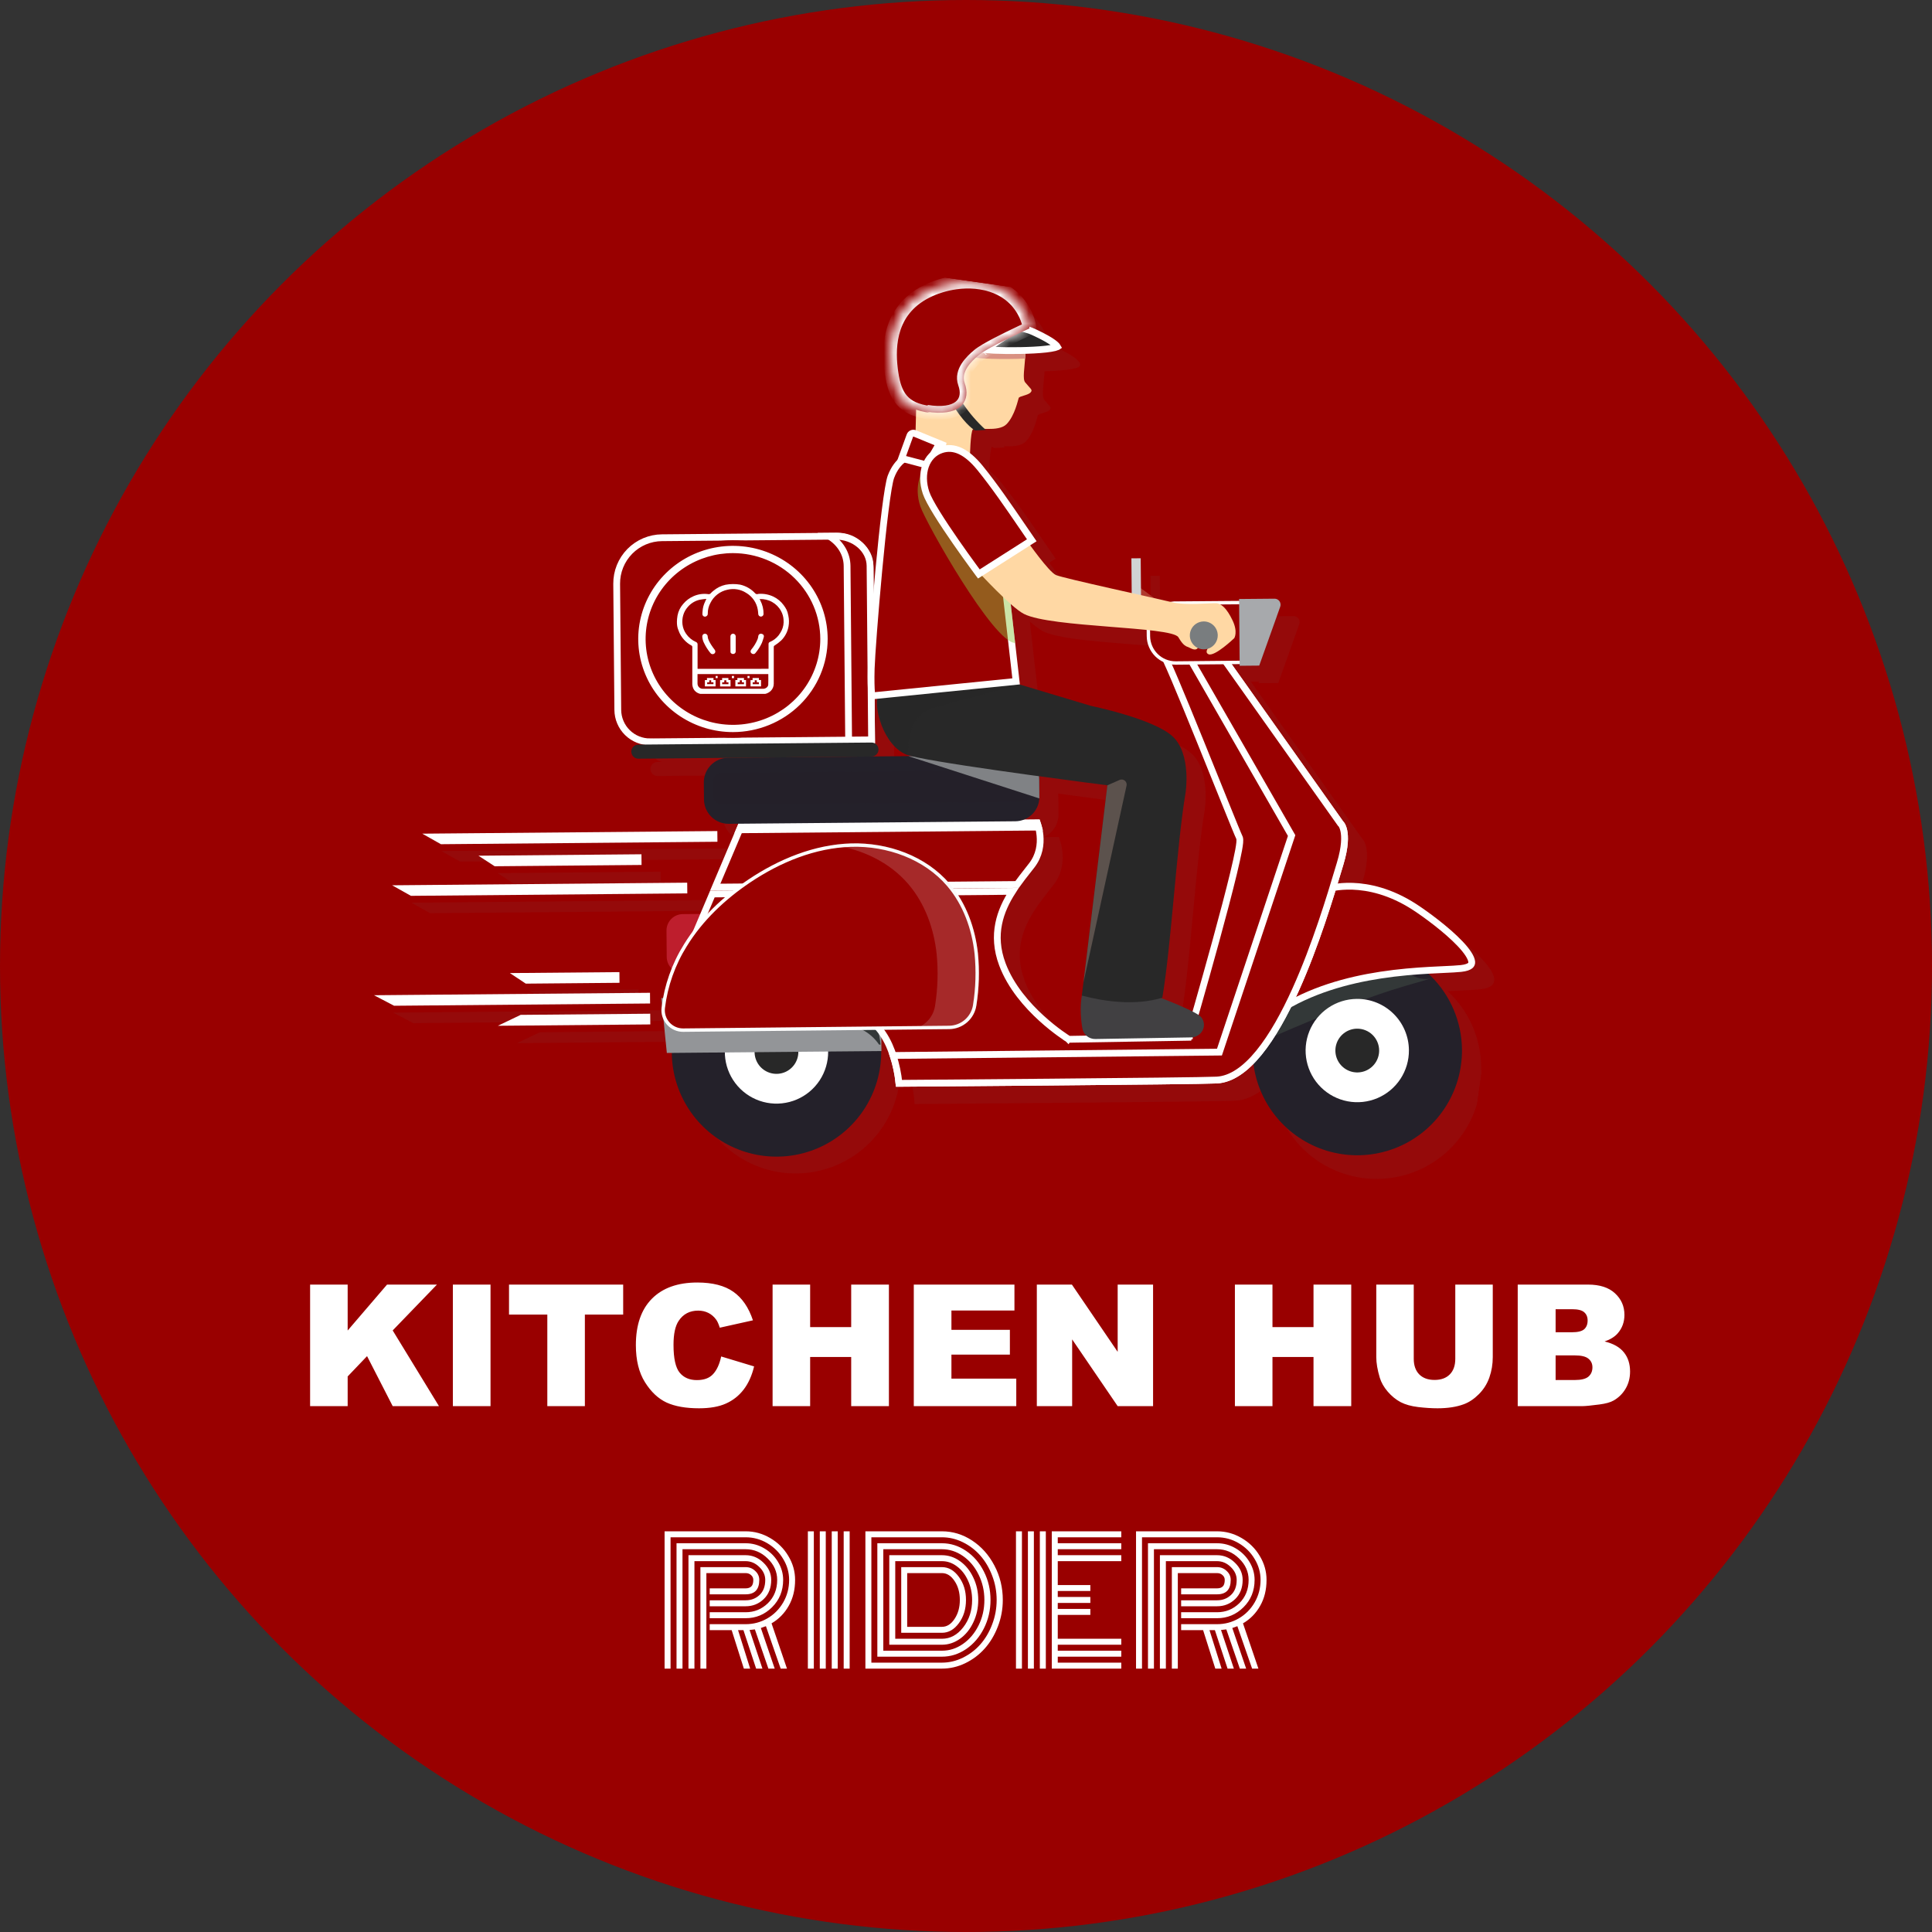
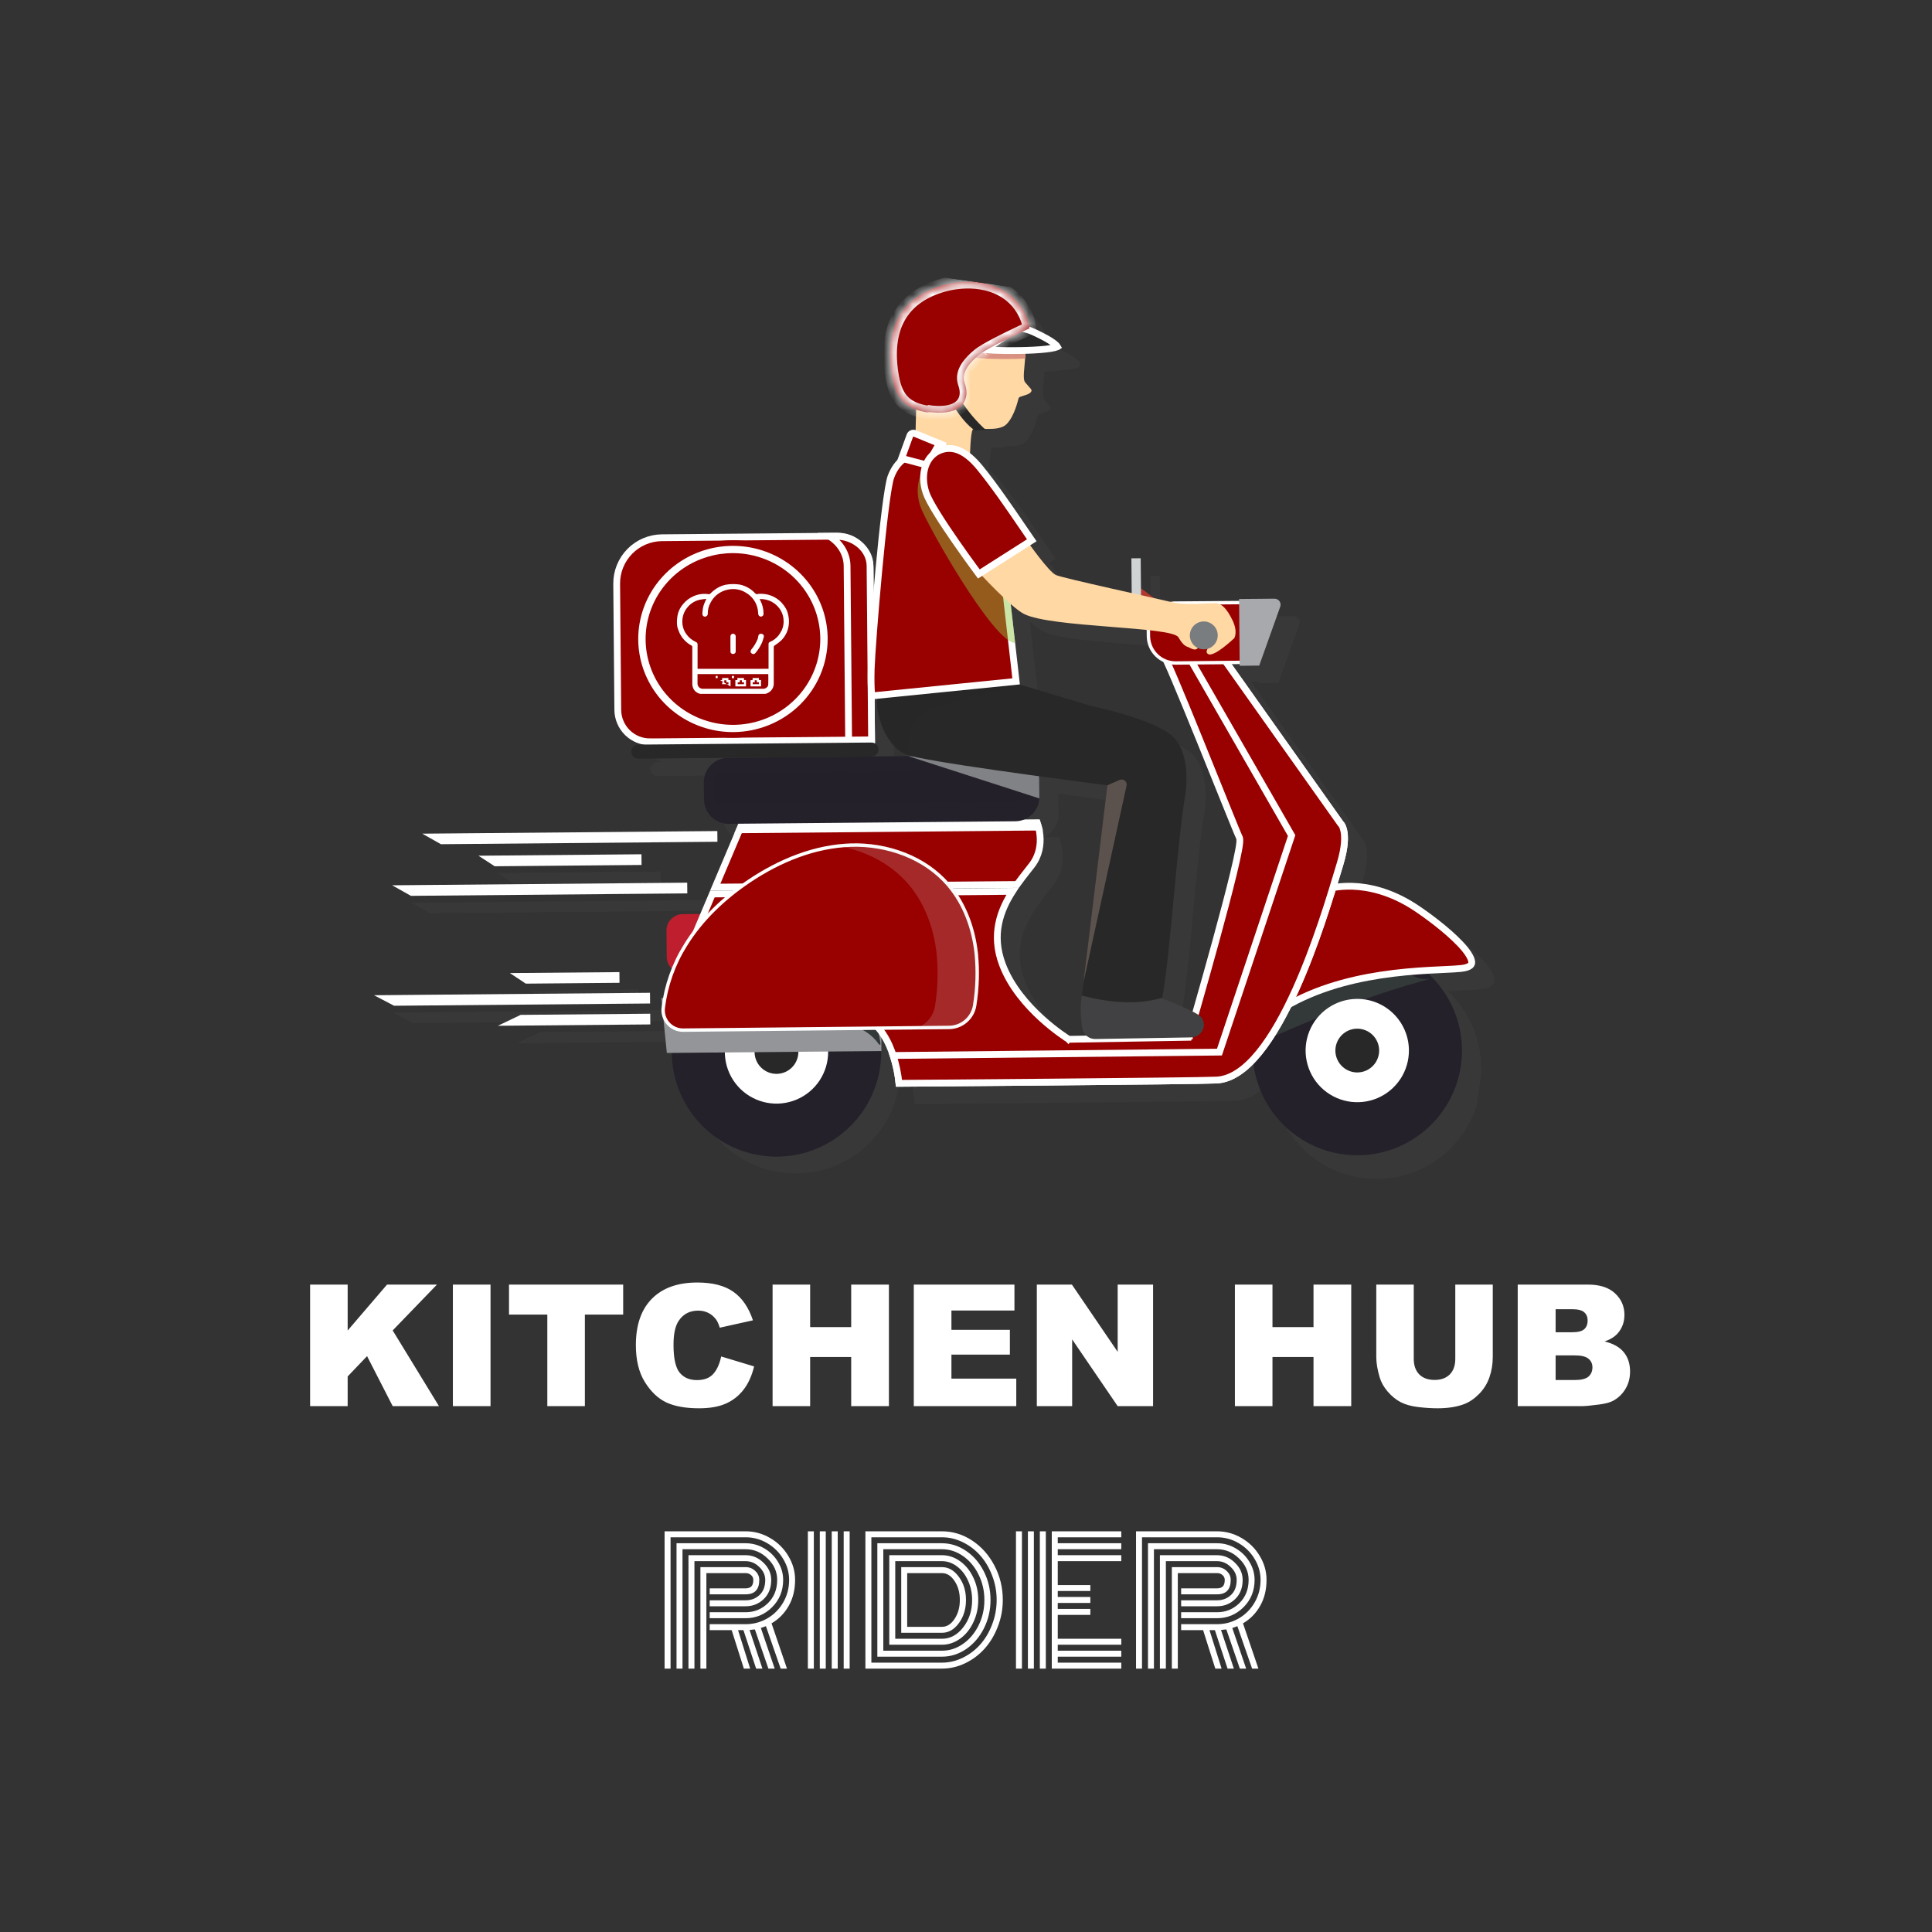
<svg xmlns="http://www.w3.org/2000/svg" width="200" height="200" viewBox="0 0 200 200" fill="none">
  <rect x="0" y="0" width="200" height="200" fill="#333333" stroke="none" />
-   <circle cx="100" cy="100" r="100" fill="#990000" />
  <path d="M73.467 165.662H77.192C77.759 165.662 78.237 165.479 78.626 165.113C79.021 164.746 79.218 164.226 79.218 163.55C79.218 163.053 79.012 162.606 78.6 162.212C78.188 161.811 77.719 161.611 77.192 161.611H71.888V172.734H71.27V160.993H77.192C77.891 160.993 78.506 161.253 79.038 161.774C79.57 162.289 79.836 162.881 79.836 163.55C79.836 164.374 79.579 165.035 79.064 165.533C78.549 166.031 77.925 166.28 77.192 166.28H73.467V165.662ZM73.467 166.898H77.192C78.085 166.898 78.852 166.586 79.493 165.962C80.134 165.333 80.454 164.529 80.454 163.55C80.454 162.709 80.125 161.971 79.467 161.336C78.815 160.695 78.056 160.375 77.192 160.375H70.652V172.734H70.034V159.757H77.192C77.873 159.757 78.511 159.931 79.106 160.28C79.707 160.629 80.185 161.099 80.54 161.688C80.895 162.272 81.072 162.892 81.072 163.55C81.072 164.678 80.689 165.622 79.922 166.383C79.161 167.138 78.251 167.516 77.192 167.516H73.467V166.898ZM73.467 168.134H77.192C77.994 168.134 78.737 167.936 79.424 167.542C80.111 167.147 80.66 166.597 81.072 165.894C81.484 165.184 81.69 164.403 81.69 163.55C81.69 162.778 81.484 162.054 81.072 161.379C80.666 160.698 80.116 160.154 79.424 159.748C78.732 159.342 77.988 159.139 77.192 159.139H69.416V172.734H68.798V158.521H77.192C78.091 158.521 78.935 158.753 79.725 159.216C80.514 159.674 81.141 160.292 81.604 161.07C82.073 161.842 82.308 162.669 82.308 163.55C82.308 164.569 82.088 165.465 81.647 166.237C81.212 167.009 80.62 167.613 79.87 168.048L81.467 172.734H80.814L79.287 168.34C79.058 168.431 78.883 168.494 78.763 168.529L80.197 172.734H79.544L78.145 168.675C78.094 168.686 77.911 168.706 77.596 168.735L78.926 172.734H78.274L76.961 168.752H76.403L77.656 172.734H77.004L75.742 168.752H73.467V168.134ZM73.124 172.734H72.506V162.229H77.192C77.576 162.229 77.905 162.36 78.18 162.624C78.46 162.881 78.6 163.19 78.6 163.55C78.6 164.546 78.131 165.044 77.192 165.044H73.467V164.426H77.192C77.439 164.426 77.63 164.363 77.767 164.237C77.911 164.106 77.982 163.877 77.982 163.55C77.982 163.35 77.905 163.184 77.75 163.053C77.602 162.915 77.416 162.847 77.192 162.847H73.124V172.734ZM87.338 158.521H87.956V172.734H87.338V158.521ZM86.102 158.521H86.72V172.734H86.102V158.521ZM84.866 158.521H85.484V172.734H84.866V158.521ZM83.63 158.521H84.248V172.734H83.63V158.521ZM93.294 169.026V162.229C93.294 162.229 94.699 162.229 97.509 162.229C98.189 162.229 98.773 162.563 99.26 163.233C99.752 163.897 99.998 164.695 99.998 165.628C99.998 166.566 99.752 167.367 99.26 168.031C98.773 168.695 98.189 169.026 97.509 169.026H93.294ZM93.912 168.409H97.509C98.018 168.409 98.453 168.137 98.813 167.593C99.179 167.05 99.362 166.394 99.362 165.628C99.362 164.855 99.179 164.2 98.813 163.662C98.453 163.118 98.018 162.847 97.509 162.847H93.912V168.409ZM92.676 169.644H97.509C98.361 169.644 99.094 169.253 99.706 168.469C100.324 167.679 100.633 166.732 100.633 165.628C100.633 164.901 100.49 164.229 100.204 163.611C99.923 162.993 99.543 162.506 99.062 162.151C98.587 161.791 98.069 161.611 97.509 161.611H92.676V169.644ZM92.058 170.262V160.993H97.509C98.178 160.993 98.802 161.199 99.38 161.611C99.958 162.023 100.415 162.586 100.753 163.302C101.096 164.011 101.268 164.786 101.268 165.628C101.268 166.463 101.096 167.238 100.753 167.954C100.415 168.669 99.958 169.232 99.38 169.644C98.802 170.056 98.178 170.262 97.509 170.262H92.058ZM91.44 170.88H97.509C98.293 170.88 99.019 170.646 99.689 170.177C100.364 169.707 100.902 169.069 101.302 168.263C101.703 167.456 101.903 166.577 101.903 165.628C101.903 164.683 101.703 163.808 101.302 163.001C100.902 162.189 100.364 161.548 99.689 161.079C99.013 160.609 98.287 160.375 97.509 160.375H91.44V170.88ZM90.822 171.498V159.757H97.509C98.401 159.757 99.234 160.02 100.006 160.546C100.779 161.067 101.394 161.78 101.852 162.684C102.309 163.588 102.538 164.569 102.538 165.628C102.538 166.686 102.309 167.668 101.852 168.572C101.394 169.476 100.779 170.191 100.006 170.717C99.234 171.238 98.401 171.498 97.509 171.498H90.822ZM90.204 172.116H97.509C98.258 172.116 98.982 171.945 99.68 171.601C100.378 171.258 100.982 170.797 101.491 170.22C102 169.642 102.407 168.952 102.71 168.151C103.019 167.344 103.173 166.503 103.173 165.628C103.173 164.752 103.019 163.914 102.71 163.113C102.407 162.312 102 161.622 101.491 161.044C100.982 160.461 100.378 159.997 99.68 159.654C98.982 159.31 98.258 159.139 97.509 159.139H90.204V172.116ZM97.509 172.734H89.586V158.521H97.509C98.624 158.521 99.666 158.838 100.633 159.474C101.6 160.109 102.369 160.973 102.942 162.066C103.52 163.159 103.809 164.346 103.809 165.628C103.809 166.589 103.637 167.51 103.294 168.391C102.956 169.267 102.504 170.022 101.937 170.657C101.371 171.292 100.699 171.799 99.92 172.176C99.148 172.548 98.344 172.734 97.509 172.734ZM108.263 172.734H107.645V158.521H108.263V172.734ZM107.027 172.734H106.409V158.521H107.027V172.734ZM105.791 172.734H105.173V158.521H105.791V172.734ZM109.499 169.644H116.074V170.262H109.499V170.88H116.074V171.498H109.499V172.116H116.074V172.734H108.881V158.521H116.074V159.139H109.499V159.757H116.074V160.375H109.499V160.993H116.074V161.611H109.499V164.083H112.872V164.701H109.499V165.319H112.872V165.937H109.499V166.555H112.872V167.173H109.499V169.644ZM122.271 165.662H125.996C126.562 165.662 127.04 165.479 127.429 165.113C127.824 164.746 128.021 164.226 128.021 163.55C128.021 163.053 127.815 162.606 127.403 162.212C126.991 161.811 126.522 161.611 125.996 161.611H120.691V172.734H120.073V160.993H125.996C126.694 160.993 127.309 161.253 127.841 161.774C128.373 162.289 128.639 162.881 128.639 163.55C128.639 164.374 128.382 165.035 127.867 165.533C127.352 166.031 126.728 166.28 125.996 166.28H122.271V165.662ZM122.271 166.898H125.996C126.888 166.898 127.655 166.586 128.296 165.962C128.937 165.333 129.257 164.529 129.257 163.55C129.257 162.709 128.928 161.971 128.27 161.336C127.618 160.695 126.86 160.375 125.996 160.375H119.455V172.734H118.838V159.757H125.996C126.677 159.757 127.315 159.931 127.91 160.28C128.511 160.629 128.988 161.099 129.343 161.688C129.698 162.272 129.875 162.892 129.875 163.55C129.875 164.678 129.492 165.622 128.725 166.383C127.964 167.138 127.054 167.516 125.996 167.516H122.271V166.898ZM122.271 168.134H125.996C126.797 168.134 127.541 167.936 128.227 167.542C128.914 167.147 129.463 166.597 129.875 165.894C130.287 165.184 130.493 164.403 130.493 163.55C130.493 162.778 130.287 162.054 129.875 161.379C129.469 160.698 128.92 160.154 128.227 159.748C127.535 159.342 126.791 159.139 125.996 159.139H118.22V172.734H117.602V158.521H125.996C126.894 158.521 127.738 158.753 128.528 159.216C129.317 159.674 129.944 160.292 130.407 161.07C130.877 161.842 131.111 162.669 131.111 163.55C131.111 164.569 130.891 165.465 130.45 166.237C130.016 167.009 129.423 167.613 128.674 168.048L130.27 172.734H129.618L128.09 168.34C127.861 168.431 127.687 168.494 127.566 168.529L129 172.734H128.348L126.949 168.675C126.897 168.686 126.714 168.706 126.399 168.735L127.73 172.734H127.077L125.764 168.752H125.206L126.459 172.734H125.807L124.545 168.752H122.271V168.134ZM121.927 172.734H121.309V162.229H125.996C126.379 162.229 126.708 162.36 126.983 162.624C127.263 162.881 127.403 163.19 127.403 163.55C127.403 164.546 126.934 165.044 125.996 165.044H122.271V164.426H125.996C126.242 164.426 126.434 164.363 126.571 164.237C126.714 164.106 126.785 163.877 126.785 163.55C126.785 163.35 126.708 163.184 126.554 163.053C126.405 162.915 126.219 162.847 125.996 162.847H121.927V172.734Z" fill="white" />
  <path d="M32.102 132.98H35.99V137.735L40.067 132.98H45.234L40.651 137.726L45.44 145.562H40.651L37.998 140.387L35.99 142.49V145.562H32.102V132.98ZM46.882 132.98H50.779V145.562H46.882V132.98ZM52.693 132.98H64.511V136.087H60.546V145.562H56.658V136.087H52.693V132.98ZM74.657 140.421L78.064 141.451C77.835 142.407 77.475 143.205 76.983 143.846C76.491 144.487 75.878 144.97 75.146 145.296C74.419 145.623 73.492 145.786 72.365 145.786C70.998 145.786 69.879 145.588 69.009 145.193C68.145 144.793 67.398 144.092 66.769 143.091C66.139 142.089 65.825 140.807 65.825 139.245C65.825 137.163 66.377 135.563 67.481 134.447C68.591 133.326 70.159 132.765 72.185 132.765C73.77 132.765 75.014 133.086 75.918 133.726C76.828 134.367 77.503 135.352 77.944 136.679L74.511 137.443C74.391 137.06 74.265 136.779 74.133 136.602C73.916 136.304 73.65 136.075 73.335 135.915C73.02 135.755 72.668 135.675 72.279 135.675C71.398 135.675 70.723 136.03 70.254 136.739C69.899 137.266 69.722 138.092 69.722 139.22C69.722 140.616 69.933 141.574 70.357 142.095C70.78 142.61 71.375 142.867 72.142 142.867C72.886 142.867 73.447 142.659 73.824 142.241C74.208 141.823 74.485 141.217 74.657 140.421ZM79.978 132.98H83.866V137.383H88.115V132.98H92.02V145.562H88.115V140.473H83.866V145.562H79.978V132.98ZM94.595 132.98H105.015V135.666H98.492V137.666H104.543V140.232H98.492V142.713H105.204V145.562H94.595V132.98ZM107.332 132.98H110.963L115.701 139.941V132.98H119.366V145.562H115.701L110.989 138.653V145.562H107.332V132.98ZM127.837 132.98H131.726V137.383H135.974V132.98H139.879V145.562H135.974V140.473H131.726V145.562H127.837V132.98ZM150.651 132.98H154.531V140.481C154.531 141.225 154.413 141.929 154.179 142.593C153.95 143.251 153.587 143.829 153.089 144.327C152.597 144.819 152.079 145.165 151.535 145.365C150.78 145.645 149.873 145.786 148.814 145.786C148.202 145.786 147.533 145.743 146.806 145.657C146.085 145.571 145.481 145.402 144.995 145.151C144.509 144.893 144.062 144.53 143.656 144.06C143.255 143.591 142.981 143.108 142.832 142.61C142.592 141.809 142.472 141.099 142.472 140.481V132.98H146.351V140.662C146.351 141.348 146.54 141.886 146.918 142.275C147.301 142.659 147.83 142.85 148.505 142.85C149.175 142.85 149.699 142.661 150.076 142.284C150.46 141.9 150.651 141.36 150.651 140.662V132.98ZM157.114 132.98H164.393C165.606 132.98 166.536 133.28 167.182 133.881C167.835 134.482 168.161 135.226 168.161 136.113C168.161 136.856 167.929 137.494 167.465 138.027C167.156 138.381 166.704 138.662 166.109 138.868C167.013 139.085 167.677 139.46 168.101 139.992C168.53 140.519 168.744 141.182 168.744 141.983C168.744 142.636 168.593 143.222 168.289 143.743C167.986 144.264 167.571 144.676 167.045 144.979C166.719 145.168 166.227 145.305 165.569 145.391C164.693 145.505 164.112 145.562 163.826 145.562H157.114V132.98ZM161.037 137.915H162.728C163.334 137.915 163.755 137.812 163.989 137.606C164.23 137.394 164.35 137.091 164.35 136.696C164.35 136.33 164.23 136.044 163.989 135.838C163.755 135.632 163.343 135.529 162.753 135.529H161.037V137.915ZM161.037 142.859H163.019C163.689 142.859 164.161 142.742 164.436 142.507C164.71 142.267 164.848 141.946 164.848 141.546C164.848 141.174 164.71 140.876 164.436 140.653C164.167 140.424 163.692 140.31 163.011 140.31H161.037V142.859Z" fill="white" />
  <g clip-path="url(#clip0_5400_49506)">
    <g style="mix-blend-mode:multiply" opacity="0.3">
      <g style="mix-blend-mode:multiply" opacity="0.3">
        <path d="M153.329 110.454C153.308 107.687 152.227 105.034 150.307 103.042V103.042C150.162 102.892 150.013 102.746 149.861 102.604C151.353 102.517 152.543 102.489 153.257 102.412C157.618 101.938 150.835 96.835 148.601 95.399C145.096 93.13 142.043 93.071 140.458 93.259C140.69 92.497 140.887 91.83 141.049 91.294C142.12 87.719 141.009 86.813 141.009 86.813L129.482 70.558L130.302 70.551L130.303 70.724L132.326 70.706L134.502 64.607C134.536 64.513 134.546 64.413 134.532 64.314C134.518 64.215 134.481 64.121 134.423 64.04C134.366 63.958 134.289 63.892 134.2 63.847C134.112 63.801 134.013 63.778 133.913 63.779L130.237 63.811L130.239 64.007C128.036 64.026 125.832 64.044 123.629 64.061C123.466 64.062 123.304 64.077 123.144 64.105C122.806 64.025 122.211 63.889 121.461 63.726L120.088 62.709L120.06 59.598L119.098 59.603L119.129 63.199C115.826 62.459 111.758 61.541 111.288 61.333C110.701 61.075 109.235 59.105 108.616 58.254L109.277 57.833C107.518 55.297 105.632 52.397 103.684 50.007C103.305 49.53 102.873 49.096 102.398 48.714C102.425 47.947 102.502 46.441 102.697 46.244C102.76 46.294 102.827 46.339 102.896 46.38L104.015 46.321C104.015 46.321 103.965 46.278 103.881 46.2C104.686 46.228 105.683 46.216 106.178 45.712C107.036 44.844 107.36 43.196 107.431 43.002C107.502 42.809 108.392 42.729 108.654 42.438C108.917 42.148 108.65 42.076 108.097 41.384C107.833 41.057 108.013 40.044 108.108 38.782C108.11 38.772 108.111 38.764 108.112 38.754L108.121 38.632C108.123 38.621 108.125 38.609 108.126 38.597C108.132 38.556 108.138 38.513 108.134 38.47C108.135 38.462 108.136 38.454 108.137 38.445L108.139 38.437C109.886 38.383 111.514 38.225 111.76 37.908C112.308 37.205 108.85 35.742 108.85 35.742C108.85 35.742 108.716 35.689 108.529 35.626C108.523 35.578 108.513 35.522 108.499 35.456C108.491 35.416 108.481 35.373 108.471 35.329C108.416 35.109 108.347 34.892 108.263 34.68C108.238 34.619 108.213 34.556 108.185 34.493C108.155 34.428 108.126 34.361 108.094 34.296C107.814 33.711 107.434 33.18 106.971 32.725C106.795 32.555 106.608 32.395 106.413 32.248C106.316 32.174 106.214 32.106 106.115 32.039L105.962 31.943C105.824 31.86 105.682 31.782 105.54 31.709C105.252 31.564 104.954 31.442 104.647 31.342C104.499 31.291 104.348 31.249 104.196 31.21C104.148 31.196 104.099 31.185 104.051 31.174C103.437 31.034 102.808 30.965 102.178 30.967C102.087 30.967 101.996 30.97 101.905 30.972C101.763 30.976 101.637 30.984 101.5 30.993L101.298 31.011C101.164 31.021 101.029 31.038 100.895 31.058C100.76 31.079 100.625 31.099 100.493 31.122C99.97 31.215 99.454 31.351 98.953 31.528C98.702 31.616 98.454 31.714 98.216 31.823C94.076 33.692 93.916 37.54 94.219 40.028C94.227 40.094 94.236 40.158 94.244 40.221C94.252 40.284 94.265 40.375 94.277 40.45C94.554 42.325 95.142 43.604 96.828 44.214L96.775 46.337C96.593 46.274 96.393 46.284 96.219 46.367C96.045 46.45 95.91 46.598 95.844 46.779L94.885 49.427C94.443 49.89 94.103 50.441 93.887 51.044C93.467 52.156 92.872 57.773 92.427 62.817L92.406 60.371C92.396 59.915 92.29 59.465 92.095 59.052C91.899 58.639 91.618 58.273 91.27 57.977C90.577 57.313 89.652 56.946 88.692 56.956L70.499 57.111C71.636 57.78 70.695 60.175 70.719 62.981L67.69 74.67C67.706 76.448 66.872 78.549 68.551 78.878L68.052 78.882C67.86 78.884 67.676 78.962 67.541 79.099C67.407 79.236 67.332 79.421 67.334 79.613C67.335 79.805 67.413 79.989 67.55 80.124C67.687 80.258 67.872 80.333 68.064 80.331L92.206 80.114C92.367 80.108 92.521 80.05 92.645 79.948C92.769 79.845 92.855 79.705 92.89 79.548C92.925 79.391 92.907 79.227 92.839 79.082C92.771 78.936 92.656 78.818 92.513 78.745L92.561 78.743L92.516 74.17L92.777 74.144C92.687 74.857 92.851 75.873 93.239 76.866C93.755 78.21 94.684 79.516 95.921 79.951C96.029 79.989 96.179 80.031 96.36 80.077L77.323 80.246C76.65 80.261 76.011 80.543 75.546 81.028C75.08 81.514 74.826 82.164 74.838 82.837L74.854 84.534C74.854 85.206 75.12 85.851 75.593 86.329C76.067 86.806 76.71 87.076 77.383 87.081L78.416 87.072L75.487 93.988L77.902 93.967L75.487 93.988L74.463 96.406L72.654 96.423C72.206 96.428 71.778 96.61 71.464 96.93C71.149 97.249 70.974 97.68 70.977 98.129L71.001 100.865C71.002 101.089 71.048 101.311 71.136 101.517C71.225 101.724 71.353 101.911 71.514 102.067C71.113 103.05 70.812 104.072 70.617 105.116L70.442 105.116L70.509 105.79C70.494 105.898 70.479 106.007 70.463 106.115C70.417 106.527 70.485 106.944 70.66 107.32L71.015 110.802L71.524 110.798C71.566 113.661 72.74 116.392 74.789 118.393C76.838 120.394 79.596 121.502 82.459 121.477C85.323 121.451 88.06 120.293 90.073 118.256C92.086 116.219 93.211 113.468 93.203 110.604L93.23 110.608L93.218 109.234C93.507 109.708 93.749 110.208 93.942 110.729C94.005 110.894 94.062 111.059 94.115 111.223L94.121 111.247L94.165 111.384L94.176 111.418L94.213 111.545L94.224 111.58C94.236 111.623 94.247 111.664 94.26 111.705L94.268 111.739L94.304 111.87C94.306 111.878 94.308 111.886 94.311 111.893L94.349 112.04C94.388 112.197 94.422 112.349 94.454 112.495C94.454 112.501 94.454 112.506 94.452 112.511C94.462 112.553 94.47 112.595 94.478 112.636L94.484 112.659C94.491 112.698 94.499 112.738 94.507 112.775L94.503 112.799L94.526 112.911L94.523 112.932L94.544 113.049L94.543 113.059C94.566 113.188 94.585 113.31 94.601 113.424L94.616 113.529L94.614 113.543C94.618 113.573 94.621 113.602 94.626 113.63L94.623 113.648L94.633 113.727L94.631 113.743C94.634 113.769 94.638 113.794 94.64 113.818L94.638 113.831C94.635 113.855 94.644 113.881 94.648 113.905L94.647 113.912C94.655 113.991 94.662 114.055 94.666 114.115L94.665 114.122C94.663 114.138 94.661 114.151 94.669 114.165L94.667 114.176C94.666 114.187 94.664 114.197 94.67 114.208L94.668 114.217L94.665 114.24L94.664 114.249L94.662 114.265L94.658 114.289C94.658 114.289 125.779 114.062 127.891 113.945C129.226 113.873 130.49 113.121 131.671 111.925C131.866 114.797 133.194 117.474 135.363 119.367C137.532 121.26 140.364 122.213 143.236 122.018C146.108 121.823 148.785 120.495 150.677 118.326C152.57 116.158 153.524 113.326 153.329 110.454V110.454ZM120.69 67.006C120.688 67.023 120.686 67.038 120.684 67.053L120.689 67.656C120.695 68.216 120.86 68.763 121.163 69.235C121.466 69.707 121.896 70.084 122.403 70.322C124.016 73.783 129.561 87.866 129.945 88.616C130.291 89.294 126.902 101.334 125.423 106.5C124.582 106.071 123.3 105.535 122.189 105.114C122.228 105.102 122.267 105.093 122.306 105.08C123.253 99.451 123.769 89.471 124.716 83.835C124.716 83.835 125.33 79.879 123.388 78.043C121.447 76.207 114.928 74.87 114.928 74.87L107.556 72.66L107.065 68.354L106.608 64.335C107.025 64.724 107.483 65.065 107.974 65.353C109.951 66.353 116.606 66.58 120.686 67.008L120.69 67.006ZM109.577 84.445C109.584 84.395 109.581 84.346 109.581 84.293L109.558 82.463C109.557 82.359 109.549 82.255 109.535 82.152C113.425 82.684 116.615 83.09 116.615 83.09L113.972 104.857C113.868 105.478 113.831 106.108 113.863 106.737C113.885 107.241 113.938 107.743 114.023 108.241C114.071 108.534 114.216 108.803 114.435 109.005L112.708 109.035C112.708 109.035 107.743 105.971 106.064 101.506C104.851 98.279 106.033 95.735 107.448 93.713C107.991 92.942 108.57 92.236 109.059 91.603C110.145 90.204 110.094 88.643 109.9 87.647C109.875 87.525 109.849 87.411 109.823 87.308C109.777 87.135 109.727 86.99 109.691 86.88C109.668 86.815 109.647 86.763 109.632 86.722L109.609 86.665L109.602 86.65L107.996 86.665C108.445 86.486 108.832 86.182 109.111 85.789C109.391 85.395 109.551 84.93 109.572 84.447L109.577 84.445Z" fill="#6D6E71" />
      </g>
      <g style="mix-blend-mode:multiply" opacity="0.3">
        <path d="M69.269 104.569L40.698 104.823L42.776 105.914L69.279 105.678L69.269 104.569Z" fill="#6D6E71" />
      </g>
      <g style="mix-blend-mode:multiply" opacity="0.3">
        <path d="M55.879 106.857L53.518 107.986L69.301 107.846L69.291 106.738L55.879 106.857Z" fill="#6D6E71" />
      </g>
      <g style="mix-blend-mode:multiply" opacity="0.3">
-         <path d="M76.24 87.827L45.696 88.098L47.626 89.189L76.25 88.936L76.24 87.827Z" fill="#6D6E71" />
-       </g>
+         </g>
      <g style="mix-blend-mode:multiply" opacity="0.3">
        <path d="M53.189 91.476L68.393 91.341L68.383 90.233L51.512 90.383L53.189 91.476Z" fill="#6D6E71" />
      </g>
      <g style="mix-blend-mode:multiply" opacity="0.3">
        <path d="M73.133 94.281L73.123 93.173L42.578 93.444L44.524 94.535L73.133 94.281Z" fill="#6D6E71" />
      </g>
      <g style="mix-blend-mode:multiply" opacity="0.3">
        <path d="M56.41 103.623L66.113 103.538L66.103 102.429L54.764 102.53L56.41 103.623Z" fill="#6D6E71" />
      </g>
    </g>
    <path fill-rule="evenodd" clip-rule="evenodd" d="M80.288 98.056C78.144 98.075 76.054 98.729 74.281 99.936C72.51 101.143 71.135 102.848 70.332 104.836C69.529 106.824 69.334 109.005 69.771 111.104C70.208 113.203 71.257 115.126 72.787 116.628C74.316 118.131 76.256 119.146 78.363 119.546C80.469 119.945 82.647 119.711 84.62 118.873C86.594 118.035 88.274 116.631 89.45 114.838C90.625 113.045 91.242 110.943 91.223 108.799C91.197 105.925 90.031 103.178 87.98 101.163C85.929 99.148 83.162 98.031 80.288 98.056V98.056Z" fill="#24212A" />
    <path fill-rule="evenodd" clip-rule="evenodd" d="M80.334 103.551C79.277 103.561 78.246 103.884 77.371 104.479C76.497 105.075 75.819 105.916 75.423 106.897C75.027 107.878 74.931 108.954 75.147 109.99C75.362 111.025 75.88 111.973 76.635 112.715C77.389 113.456 78.347 113.957 79.386 114.154C80.425 114.351 81.5 114.235 82.473 113.822C83.447 113.408 84.276 112.715 84.856 111.831C85.435 110.946 85.74 109.909 85.73 108.852C85.717 107.433 85.141 106.079 84.129 105.085C83.118 104.091 81.752 103.539 80.334 103.551Z" fill="white" />
    <path fill-rule="evenodd" clip-rule="evenodd" d="M80.359 106.635C79.911 106.639 79.474 106.775 79.104 107.028C78.733 107.28 78.446 107.636 78.278 108.051C78.111 108.467 78.07 108.923 78.161 109.361C78.252 109.8 78.472 110.201 78.791 110.515C79.111 110.829 79.516 111.042 79.956 111.125C80.397 111.209 80.852 111.16 81.264 110.985C81.676 110.81 82.027 110.516 82.273 110.141C82.519 109.767 82.648 109.328 82.644 108.88C82.641 108.582 82.58 108.288 82.464 108.014C82.347 107.741 82.178 107.492 81.966 107.284C81.754 107.076 81.503 106.911 81.227 106.8C80.951 106.688 80.656 106.632 80.359 106.635V106.635Z" fill="#282828" />
    <g style="mix-blend-mode:multiply">
      <path fill-rule="evenodd" clip-rule="evenodd" d="M69.031 109.001L91.247 108.804L91.197 103.115L68.46 103.317L69.031 109.001Z" fill="#939598" />
    </g>
    <path fill-rule="evenodd" clip-rule="evenodd" d="M80.288 98.445C78.016 98.466 75.808 99.199 73.975 100.542C72.141 101.885 70.777 103.77 70.072 105.93C71.618 105.847 73.919 105.753 76.406 105.705C76.915 105.14 77.538 104.689 78.235 104.384C78.931 104.078 79.685 103.925 80.445 103.933C81.206 103.942 81.956 104.113 82.645 104.435C83.334 104.756 83.947 105.221 84.442 105.798C86.56 105.919 88.282 106.143 89.114 106.521C89.877 106.883 90.529 107.442 91.003 108.14L91.157 108.14C90.874 105.46 89.603 102.983 87.593 101.189C85.582 99.396 82.976 98.415 80.282 98.439L80.288 98.445Z" fill="#333838" />
    <path fill-rule="evenodd" clip-rule="evenodd" d="M80.338 103.938C79.595 103.944 78.862 104.104 78.185 104.409C77.508 104.715 76.903 105.158 76.407 105.711C79.111 105.661 82.033 105.666 84.442 105.805C83.935 105.211 83.304 104.737 82.593 104.414C81.883 104.091 81.11 103.928 80.329 103.937L80.338 103.938Z" fill="#BFBFBF" />
    <path d="M105.288 91.562L74.04 91.837L76.731 85.484L107.377 85.189C107.398 85.246 107.421 85.315 107.444 85.393C107.527 85.663 107.619 86.046 107.66 86.495C107.742 87.394 107.615 88.538 106.804 89.587L106.803 89.588C106.664 89.768 106.516 89.957 106.362 90.152C106.018 90.588 105.647 91.06 105.288 91.562Z" fill="#990000" stroke="white" stroke-width="0.703" />
    <path d="M107.378 85.189C107.429 85.331 107.474 85.476 107.512 85.622L76.555 85.9L76.732 85.484L107.378 85.189Z" fill="#990000" stroke="white" stroke-width="0.703" />
    <path fill-rule="evenodd" clip-rule="evenodd" d="M72.859 81.038L72.876 82.735C72.875 83.407 73.14 84.052 73.614 84.53C74.088 85.007 74.731 85.277 75.403 85.281L105.114 85.018C105.751 85.011 106.363 84.762 106.823 84.321C107.284 83.88 107.558 83.28 107.592 82.643C107.599 82.593 107.6 82.542 107.596 82.491L107.581 80.653C107.58 80.492 107.563 80.331 107.53 80.173C107.414 79.603 107.103 79.092 106.651 78.727C106.199 78.361 105.634 78.164 105.053 78.17L75.341 78.448C74.669 78.464 74.031 78.745 73.565 79.23C73.1 79.716 72.846 80.366 72.859 81.038Z" fill="#24212A" />
    <path fill-rule="evenodd" clip-rule="evenodd" d="M140.41 97.913C138.266 97.932 136.176 98.586 134.404 99.793C132.631 100.999 131.257 102.705 130.454 104.693C129.651 106.68 129.455 108.862 129.892 110.961C130.328 113.06 131.378 114.983 132.907 116.485C134.436 117.988 136.377 119.003 138.484 119.403C140.59 119.803 142.768 119.569 144.741 118.731C146.715 117.893 148.395 116.488 149.571 114.695C150.746 112.902 151.363 110.8 151.344 108.657C151.318 105.782 150.152 103.035 148.102 101.021C146.051 99.006 143.285 97.888 140.41 97.913V97.913Z" fill="#24212A" />
    <g style="mix-blend-mode:multiply">
      <path fill-rule="evenodd" clip-rule="evenodd" d="M140.409 97.912C134.626 97.963 134.905 105.937 129.677 108.239C142.128 102.756 144.622 102.336 148.317 101.242C145.557 102.059 143.511 97.88 140.404 97.912L140.409 97.912Z" fill="#333838" />
    </g>
    <path fill-rule="evenodd" clip-rule="evenodd" d="M140.457 103.405C139.399 103.415 138.368 103.737 137.493 104.333C136.619 104.928 135.941 105.769 135.545 106.75C135.149 107.731 135.052 108.807 135.268 109.843C135.483 110.878 136.001 111.827 136.755 112.568C137.51 113.309 138.467 113.81 139.507 114.007C140.546 114.205 141.62 114.089 142.594 113.676C143.568 113.262 144.397 112.569 144.977 111.684C145.556 110.8 145.861 109.763 145.851 108.705C145.839 107.287 145.263 105.932 144.251 104.938C143.24 103.944 141.875 103.393 140.457 103.405V103.405Z" fill="white" />
    <path fill-rule="evenodd" clip-rule="evenodd" d="M140.483 106.488C140.035 106.492 139.599 106.629 139.228 106.882C138.858 107.134 138.571 107.49 138.403 107.906C138.236 108.321 138.195 108.777 138.286 109.216C138.378 109.654 138.597 110.056 138.917 110.37C139.237 110.684 139.642 110.896 140.082 110.979C140.523 111.062 140.978 111.013 141.39 110.838C141.802 110.663 142.153 110.369 142.399 109.994C142.644 109.619 142.773 109.18 142.769 108.732C142.766 108.435 142.705 108.141 142.588 107.867C142.472 107.593 142.303 107.345 142.091 107.137C141.879 106.928 141.627 106.764 141.352 106.653C141.076 106.541 140.781 106.486 140.483 106.488V106.488Z" fill="#282828" />
    <path d="M142.912 100.944C139.495 101.468 135.616 102.505 132.286 104.682C133.846 100.574 135.142 97.451 136.067 95.313C136.569 94.154 136.962 93.285 137.229 92.706C137.363 92.417 137.465 92.2 137.533 92.056C137.546 92.03 137.557 92.007 137.567 91.985C137.575 91.983 137.584 91.981 137.594 91.978C137.709 91.948 137.882 91.908 138.107 91.869C138.557 91.79 139.215 91.719 140.029 91.747C141.657 91.805 143.92 92.263 146.429 93.888C147.534 94.605 149.76 96.223 151.162 97.708C151.511 98.077 151.801 98.431 152.009 98.754C152.221 99.082 152.329 99.35 152.35 99.553C152.369 99.732 152.321 99.855 152.195 99.959C152.046 100.082 151.756 100.201 151.24 100.257L151.239 100.257C150.807 100.304 150.2 100.332 149.443 100.367C149.003 100.387 148.511 100.41 147.974 100.44C146.529 100.522 144.787 100.656 142.912 100.944Z" fill="#990000" stroke="white" stroke-width="0.703" />
    <path fill-rule="evenodd" clip-rule="evenodd" d="M73.31 94.604L70.672 94.628C70.224 94.634 69.796 94.816 69.482 95.136C69.168 95.456 68.993 95.887 68.996 96.335L69.02 99.07C69.025 99.518 69.207 99.945 69.527 100.26C69.847 100.574 70.278 100.748 70.726 100.746L73.364 100.723C73.812 100.718 74.24 100.536 74.555 100.216C74.869 99.896 75.044 99.465 75.041 99.016L75.017 96.282C75.012 95.833 74.829 95.405 74.51 95.091C74.19 94.777 73.758 94.602 73.31 94.604V94.604Z" fill="#BE1E2D" />
    <path d="M126.679 68.368L126.8 68.368L138.745 85.216L138.773 85.255L138.804 85.281C138.806 85.283 138.81 85.287 138.816 85.293C138.831 85.31 138.858 85.344 138.891 85.396C138.957 85.501 139.048 85.688 139.112 85.986C139.24 86.584 139.262 87.641 138.735 89.391C138.683 89.564 138.627 89.75 138.568 89.949C137.738 92.72 136.197 97.863 134.109 102.482C132.99 104.958 131.721 107.264 130.333 108.968C128.936 110.681 127.47 111.724 125.963 111.806C124.914 111.863 116.618 111.948 108.564 112.019C104.542 112.055 100.585 112.087 97.635 112.11C96.159 112.122 94.935 112.131 94.08 112.138L93.089 112.145L93.065 112.145C93.049 111.993 93.026 111.794 92.992 111.559C92.911 111.004 92.767 110.246 92.515 109.437C92.017 107.839 91.07 105.95 89.259 105.129L89.259 105.129C88.539 104.803 87.268 104.602 85.749 104.474C84.212 104.345 82.366 104.288 80.459 104.275C76.668 104.249 72.613 104.397 70.216 104.504C70.213 104.503 70.211 104.503 70.208 104.502C70.178 104.494 70.133 104.481 70.079 104.459C69.97 104.416 69.833 104.342 69.71 104.222C69.489 104.006 69.242 103.567 69.467 102.647L73.748 92.545L104.817 92.272C103.548 94.25 102.605 96.743 103.767 99.831C104.633 102.143 106.34 104.07 107.809 105.409C108.546 106.081 109.23 106.611 109.73 106.973C109.98 107.154 110.185 107.294 110.328 107.388C110.399 107.436 110.455 107.472 110.493 107.496L110.538 107.524L110.55 107.532L110.553 107.534L110.554 107.535L110.554 107.535C110.554 107.535 110.554 107.535 110.739 107.235L110.554 107.535L110.642 107.589L110.745 107.587L122.787 107.384L123.046 107.379L123.119 107.13L122.781 107.032C123.119 107.13 123.119 107.13 123.119 107.13L123.119 107.129L123.12 107.127L123.123 107.116L123.135 107.075L123.182 106.913C123.223 106.771 123.284 106.562 123.36 106.297C123.514 105.766 123.732 105.006 123.993 104.093C124.514 102.265 125.205 99.819 125.882 97.345C126.559 94.872 127.222 92.369 127.69 90.429C127.923 89.46 128.109 88.626 128.223 88.004C128.279 87.695 128.319 87.431 128.338 87.226C128.347 87.124 128.351 87.029 128.348 86.946C128.346 86.877 128.337 86.765 128.286 86.665C128.185 86.468 127.657 85.174 126.904 83.309C126.662 82.711 126.398 82.057 126.12 81.367C125.537 79.921 124.89 78.316 124.245 76.727C123.292 74.379 122.344 72.066 121.618 70.358C121.255 69.504 120.946 68.798 120.718 68.313C120.71 68.296 120.702 68.279 120.695 68.263C120.779 68.269 120.868 68.275 120.962 68.281C121.613 68.319 122.501 68.341 123.391 68.354C124.284 68.366 125.183 68.37 125.86 68.37C126.198 68.37 126.481 68.369 126.679 68.368Z" fill="#990000" stroke="white" stroke-width="0.703" />
    <path d="M133.63 86.359L123.287 68.356C124.091 68.368 124.909 68.372 125.572 68.373C125.989 68.373 126.345 68.372 126.596 68.371C126.675 68.371 126.743 68.371 126.8 68.37L138.744 85.216L138.771 85.255L138.802 85.281C138.805 85.283 138.809 85.287 138.814 85.293C138.83 85.31 138.857 85.343 138.89 85.396C138.955 85.501 139.046 85.688 139.11 85.986C139.239 86.584 139.261 87.641 138.734 89.391C138.682 89.564 138.626 89.75 138.566 89.949C137.736 92.72 136.196 97.863 134.108 102.482C132.988 104.958 131.72 107.264 130.331 108.968C128.935 110.681 127.468 111.724 125.962 111.806C124.912 111.863 116.615 111.948 108.563 112.019C104.54 112.055 100.584 112.087 97.633 112.11C96.158 112.122 94.934 112.131 94.079 112.137L93.088 112.145L93.062 112.145C92.963 111.165 92.76 110.199 92.455 109.263L125.987 108.917L126.237 108.914L126.317 108.676L133.659 86.645L133.708 86.496L133.63 86.359Z" fill="#990000" stroke="white" stroke-width="0.703" />
    <path d="M121.655 62.434L121.655 62.433C124.401 62.412 127.146 62.39 129.89 62.367L129.951 68.555C127.204 68.584 124.457 68.611 121.709 68.634C120.968 68.638 120.254 68.349 119.725 67.829C119.196 67.309 118.894 66.602 118.885 65.86C118.885 65.86 118.885 65.86 118.885 65.86L118.879 65.258C118.879 65.258 118.879 65.258 118.879 65.258C118.875 64.516 119.164 63.803 119.684 63.273C120.204 62.744 120.913 62.442 121.655 62.434Z" fill="#990000" stroke="white" stroke-width="0.352" />
    <path fill-rule="evenodd" clip-rule="evenodd" d="M128.27 62.008L128.331 68.921L130.354 68.902L132.529 62.805C132.563 62.711 132.573 62.61 132.559 62.511C132.546 62.412 132.508 62.318 132.451 62.237C132.393 62.156 132.316 62.09 132.228 62.044C132.139 61.999 132.04 61.975 131.941 61.976L128.27 62.008Z" fill="#A7A9AC" />
    <path fill-rule="evenodd" clip-rule="evenodd" d="M67.288 102.773L38.717 103.026L40.797 104.115L67.298 103.881L67.288 102.773Z" fill="white" />
    <path fill-rule="evenodd" clip-rule="evenodd" d="M67.31 104.94L53.898 105.059L51.537 106.188L67.32 106.048L67.31 104.94Z" fill="white" />
    <path fill-rule="evenodd" clip-rule="evenodd" d="M74.258 86.03L43.715 86.301L45.644 87.392L74.268 87.138L74.258 86.03Z" fill="white" />
    <path fill-rule="evenodd" clip-rule="evenodd" d="M66.403 88.434L49.531 88.583L51.208 89.675L66.413 89.541L66.403 88.434Z" fill="white" />
    <path fill-rule="evenodd" clip-rule="evenodd" d="M71.139 91.374L40.594 91.645L42.539 92.737L71.149 92.483L71.139 91.374Z" fill="white" />
    <path fill-rule="evenodd" clip-rule="evenodd" d="M64.122 100.633L52.783 100.732L54.429 101.826L64.132 101.74L64.122 100.633Z" fill="white" />
    <path d="M117.171 61.158L121.827 64.61L122.284 63.991L117.628 60.54L117.171 61.158Z" fill="#B03A2E" />
    <path fill-rule="evenodd" clip-rule="evenodd" d="M118.085 57.792L117.121 57.799L117.17 63.291L118.133 63.283L118.085 57.792Z" fill="#D0D3D4" />
    <path d="M90.069 58.807L90.227 76.591L67.315 76.795L67.318 77.145L67.315 76.795C66.877 76.799 66.443 76.716 66.037 76.553C65.632 76.389 65.262 76.147 64.95 75.84C64.638 75.533 64.389 75.168 64.219 74.766C64.047 74.363 63.958 73.93 63.954 73.493L63.954 73.493L63.838 60.439L63.838 60.439C63.833 59.817 63.95 59.201 64.182 58.625C64.415 58.049 64.759 57.524 65.194 57.081C65.63 56.638 66.148 56.284 66.72 56.042C67.292 55.799 67.906 55.671 68.528 55.666L68.528 55.666L86.704 55.504L86.704 55.504C87.142 55.499 87.577 55.581 87.983 55.745C88.389 55.909 88.759 56.151 89.072 56.458C89.384 56.765 89.633 57.13 89.804 57.533C89.975 57.937 90.065 58.37 90.069 58.807L90.069 58.807Z" fill="#990000" stroke="white" stroke-width="0.703" />
    <path d="M90.225 76.59L87.849 76.611L87.69 58.592C87.69 58.592 87.69 58.592 87.69 58.592C87.679 57.294 86.948 56.182 85.858 55.511L86.457 55.506C86.457 55.506 86.457 55.506 86.457 55.506C88.479 55.488 90.052 56.902 90.066 58.57L90.066 58.57L90.225 76.59Z" fill="#990000" stroke="white" stroke-width="0.703" />
    <path d="M70.73 106.639L70.73 106.639C70.437 106.643 70.146 106.583 69.878 106.465C69.61 106.347 69.37 106.174 69.174 105.956C68.978 105.737 68.831 105.48 68.742 105.201C68.654 104.921 68.626 104.626 68.66 104.335C68.941 102.035 69.723 99.823 70.949 97.856L70.95 97.856C72.6 95.175 74.944 92.962 77.568 91.198C80.712 89.088 84.347 87.599 88.111 87.487C91.876 87.376 95.763 88.77 98.192 91.62L98.192 91.62C99.866 93.585 100.78 96.132 101.061 98.713C101.234 100.49 101.181 102.281 100.902 104.044L100.902 104.046C100.808 104.683 100.49 105.266 100.004 105.69C99.519 106.114 98.899 106.351 98.254 106.358L98.254 106.358L70.73 106.639Z" fill="#990000" stroke="white" stroke-width="0.352" />
    <path opacity="0.18" d="M93.978 106.57C94.665 106.563 95.326 106.311 95.843 105.859C96.359 105.408 96.698 104.787 96.798 104.108C97.08 102.331 97.135 100.525 96.959 98.734C96.676 96.124 95.752 93.54 94.049 91.544C92.097 89.253 89.223 87.896 86.224 87.482C86.848 87.389 87.476 87.332 88.106 87.312C91.914 87.198 95.856 88.609 98.326 91.507C100.029 93.504 100.952 96.087 101.236 98.696C101.411 100.487 101.357 102.294 101.076 104.072C100.976 104.751 100.637 105.372 100.12 105.823C99.603 106.274 98.943 106.526 98.257 106.534L70.732 106.814C70.696 106.809 70.659 106.811 70.624 106.81L93.978 106.57Z" fill="#E6E7E8" />
    <path d="M66.072 77.082L90.213 76.867C90.405 76.865 90.59 76.94 90.726 77.075C90.863 77.209 90.941 77.392 90.943 77.584C90.945 77.776 90.87 77.961 90.735 78.098C90.601 78.235 90.418 78.313 90.226 78.316L66.085 78.538C65.892 78.539 65.708 78.464 65.571 78.329C65.434 78.194 65.356 78.011 65.353 77.819V77.819C65.352 77.723 65.369 77.628 65.404 77.539C65.44 77.45 65.492 77.369 65.559 77.301C65.626 77.232 65.705 77.178 65.793 77.14C65.881 77.103 65.976 77.083 66.072 77.082Z" fill="#282828" />
    <path opacity="0.42" d="M74.681 83.293L105.787 83.016C106.261 83.011 106.641 82.624 106.637 82.151L106.623 80.572C106.619 80.099 106.231 79.719 105.758 79.723L74.652 80C74.178 80.004 73.798 80.392 73.802 80.865L73.816 82.443C73.82 82.917 74.208 83.297 74.681 83.293Z" fill="#24212A" />
    <g style="mix-blend-mode:multiply">
      <path fill-rule="evenodd" clip-rule="evenodd" d="M94.055 78.283L107.589 82.651C107.596 82.601 107.593 82.55 107.593 82.498L107.577 80.668C107.576 80.507 107.559 80.346 107.526 80.188L95.97 78.271L94.055 78.283Z" fill="#808285" />
    </g>
    <path fill-rule="evenodd" clip-rule="evenodd" d="M112.095 102.624C112.095 102.624 111.822 103.425 111.884 104.941C111.905 105.446 111.958 105.948 112.044 106.445C112.097 106.76 112.261 107.046 112.507 107.25C112.752 107.454 113.063 107.564 113.382 107.558L123.313 107.391C124.128 107.378 124.774 106.634 124.605 105.837C124.556 105.583 124.423 105.353 124.228 105.183C123.378 104.443 118.06 102.44 118.063 102.635C118.067 102.831 112.095 102.624 112.095 102.624Z" fill="#414042" />
    <path fill-rule="evenodd" clip-rule="evenodd" d="M91.263 75.07C91.779 76.413 92.71 77.72 93.945 78.153C94.288 78.261 94.637 78.349 94.991 78.417C99.531 79.374 114.635 81.294 114.635 81.294L111.992 103.063C114.318 103.674 117.474 104.136 120.324 103.285C121.271 97.656 121.788 87.677 122.734 82.041C122.734 82.041 123.35 78.084 121.406 76.249C119.463 74.413 112.946 73.075 112.946 73.075L105.579 70.865L102.487 69.938C102.487 69.938 91.249 70.522 90.849 72.078C90.847 72.082 90.846 72.087 90.847 72.091C90.674 72.798 90.828 73.949 91.263 75.07Z" fill="#282828" />
    <path opacity="0.54" fill-rule="evenodd" clip-rule="evenodd" d="M91.262 75.07C91.778 76.413 92.709 77.72 93.944 78.153C94.158 78.228 93.518 74.344 96.437 73.344L105.585 70.862L102.494 69.935C102.494 69.935 91.256 70.519 90.855 72.075C90.853 72.079 90.853 72.083 90.853 72.087C90.821 72.299 91.012 73.574 91.262 75.07Z" fill="#282828" />
    <path d="M96.435 47.817L96.436 47.818L104.165 61.563L104.737 66.584L104.737 66.584L105.187 70.536L90.255 72.038C90.244 71.953 90.233 71.847 90.222 71.718C90.183 71.24 90.151 70.448 90.188 69.205C90.225 67.966 90.559 63.469 90.975 59.033C91.182 56.816 91.41 54.62 91.631 52.859C91.742 51.978 91.85 51.209 91.953 50.601C92.058 49.983 92.152 49.561 92.23 49.355C92.569 48.45 93.043 47.917 93.419 47.614C93.609 47.461 93.775 47.364 93.891 47.307C93.946 47.279 93.99 47.261 94.018 47.25L96.088 47.194L96.435 47.817Z" fill="#990000" stroke="white" stroke-width="0.703" />
    <g style="mix-blend-mode:multiply" opacity="0.46">
      <path fill-rule="evenodd" clip-rule="evenodd" d="M95.271 52.416C95.852 54.149 102.893 66.596 105.089 66.555L104.509 61.462L96.745 47.656C95.131 48.425 94.624 50.489 95.271 52.416Z" fill="#8DC63F" />
    </g>
    <path fill-rule="evenodd" clip-rule="evenodd" d="M100.267 30.353C100.55 30.349 103.777 29.646 105.392 32.378C107.007 35.11 105.557 38.879 106.122 39.577C106.687 40.276 106.949 40.341 106.679 40.632C106.409 40.922 105.526 41.004 105.455 41.197C105.384 41.39 105.055 43.03 104.202 43.906C103.35 44.783 100.977 44.175 100.715 44.443C100.453 44.71 100.404 47.364 100.404 47.364L94.716 47.222L94.841 42.235C94.841 42.235 94.34 40.144 93.633 39.24C92.927 38.337 91.894 30.663 100.254 30.365L100.267 30.353Z" fill="#FFD8A4" />
    <path fill-rule="evenodd" clip-rule="evenodd" d="M106.081 34.404C106.201 35.305 106.214 36.216 106.121 37.12C103.847 37.222 101.085 37.136 100.85 36.977C100.463 36.717 104.008 34.468 104.463 34.2C104.834 33.981 105.751 34.283 106.08 34.404L106.081 34.404Z" fill="#D99182" />
    <path d="M106.737 34.258L106.737 34.258L106.737 34.258L106.737 34.258L106.737 34.258L106.777 34.274L106.777 34.274C106.801 34.285 106.835 34.299 106.878 34.318C106.969 34.358 107.099 34.417 107.254 34.49C107.565 34.636 107.97 34.836 108.356 35.056C108.749 35.28 109.098 35.511 109.313 35.717C109.395 35.795 109.443 35.855 109.467 35.897C109.465 35.898 109.462 35.899 109.459 35.901C109.401 35.927 109.316 35.956 109.2 35.986C108.97 36.044 108.656 36.096 108.278 36.139C107.524 36.224 106.557 36.272 105.588 36.289C104.62 36.307 103.657 36.294 102.915 36.262C102.595 36.247 102.319 36.23 102.103 36.209C102.372 35.973 102.774 35.673 103.213 35.366C104.099 34.744 105.091 34.12 105.312 33.988C105.333 33.975 105.41 33.951 105.575 33.96C105.728 33.969 105.907 34.002 106.084 34.047C106.26 34.092 106.425 34.145 106.546 34.187C106.606 34.208 106.655 34.226 106.688 34.239L106.726 34.253L106.735 34.257L106.737 34.258ZM101.677 36.147C101.677 36.147 101.678 36.147 101.68 36.148C101.678 36.147 101.677 36.147 101.677 36.147ZM101.828 36.491C101.827 36.493 101.826 36.494 101.826 36.494C101.826 36.494 101.827 36.493 101.828 36.491Z" fill="#282828" stroke="white" stroke-width="0.703" />
    <path d="M97.299 46.169L97.097 46.171L96.997 46.346L95.969 48.144L93.335 47.45L94.192 45.091C94.192 45.091 94.192 45.09 94.192 45.09C94.209 45.042 94.237 44.998 94.272 44.96C94.307 44.923 94.349 44.892 94.396 44.872C94.444 44.851 94.494 44.84 94.546 44.839C94.597 44.838 94.648 44.848 94.696 44.868C94.696 44.868 94.696 44.868 94.696 44.868L97.85 46.163L97.299 46.169Z" fill="#990000" stroke="white" stroke-width="0.703" />
    <path fill-rule="evenodd" clip-rule="evenodd" d="M106.365 56.061C106.365 56.061 108.561 59.196 109.31 59.528C110.06 59.86 119.907 61.988 121.307 62.337C122.706 62.686 125.282 62.422 125.86 62.44C126.438 62.458 126.998 62.985 127.587 64.208C128.177 65.431 127.771 66.061 127.771 66.061C127.771 66.061 125.718 68.03 125.089 67.722C124.461 67.415 125.684 66.514 125.649 65.695C125.613 64.875 124.842 64.232 124.362 64.478C123.754 64.783 124.099 66.92 123.994 67.08C123.722 67.465 123.169 67.031 122.972 66.977C122.453 66.834 122.146 66.206 121.977 65.956C121.214 64.833 108.822 64.986 106.003 63.556C104.648 62.869 101.365 59.285 101.365 59.285L106.371 56.06L106.365 56.061Z" fill="#FFD8A4" />
    <path fill-rule="evenodd" clip-rule="evenodd" d="M124.603 64.331C124.317 64.333 124.038 64.421 123.802 64.582C123.566 64.742 123.382 64.97 123.275 65.235C123.168 65.5 123.142 65.791 123.2 66.071C123.259 66.351 123.399 66.608 123.603 66.808C123.807 67.008 124.066 67.144 124.347 67.197C124.628 67.25 124.918 67.219 125.181 67.107C125.445 66.995 125.669 66.808 125.825 66.568C125.982 66.329 126.064 66.049 126.061 65.763C126.058 65.379 125.902 65.013 125.629 64.745C125.355 64.477 124.986 64.328 124.603 64.331V64.331Z" fill="#797D7F" />
    <path d="M105.781 54.431C106.127 54.937 106.469 55.438 106.808 55.929L101.331 59.416C101.324 59.407 101.317 59.397 101.309 59.387C101.171 59.201 100.973 58.931 100.733 58.602C100.252 57.943 99.604 57.043 98.936 56.08C98.266 55.115 97.578 54.09 97.014 53.179C96.444 52.258 96.022 51.484 95.864 51.012C95.204 49.042 95.841 47.084 97.474 46.552C98.774 46.129 100.067 46.75 101.439 48.425C102.929 50.258 104.383 52.386 105.781 54.431Z" fill="#990000" stroke="white" stroke-width="0.703" />
    <path d="M102.049 44.508C101.144 43.686 100.343 42.758 99.662 41.742L98.857 42.265C100.033 44.068 100.932 44.566 100.932 44.566L102.05 44.508L102.049 44.508Z" fill="#282828" />
    <mask id="path-59-inside-1_5400_49506" fill="white">
      <path fill-rule="evenodd" clip-rule="evenodd" d="M92.259 38.373C92.252 38.323 92.246 38.272 92.239 38.221C91.935 35.735 92.096 31.883 96.243 30.017C96.481 29.909 96.728 29.81 96.979 29.721L96.967 29.728C97.473 29.549 97.992 29.411 98.519 29.315L98.524 29.314C98.654 29.292 98.789 29.269 98.921 29.252C99.055 29.234 99.19 29.219 99.325 29.204L99.526 29.188C99.663 29.179 99.798 29.171 99.933 29.166C100.653 29.14 101.374 29.209 102.077 29.369L102.222 29.404C102.375 29.444 102.525 29.488 102.674 29.537C102.98 29.635 103.279 29.758 103.566 29.904C103.709 29.975 103.85 30.053 103.988 30.136L104.141 30.234C104.242 30.301 104.342 30.369 104.439 30.443C104.635 30.59 104.821 30.749 104.997 30.919C105.135 31.051 105.257 31.189 105.378 31.333C105.672 31.686 105.921 32.073 106.121 32.487C106.142 32.53 106.162 32.574 106.182 32.617C106.192 32.639 106.202 32.66 106.212 32.682C106.234 32.731 106.254 32.78 106.273 32.828C106.279 32.842 106.285 32.856 106.29 32.87C106.374 33.081 106.444 33.297 106.499 33.518C106.506 33.551 106.513 33.583 106.52 33.614C106.522 33.624 106.524 33.634 106.527 33.644C106.559 33.758 106.572 33.875 106.565 33.993L106.56 33.995C106.56 33.996 106.56 33.998 106.56 33.999L106.512 34.022C106.495 34.032 106.477 34.04 106.459 34.048C106.445 34.055 106.429 34.062 106.413 34.07C106.374 34.088 106.329 34.109 106.276 34.133C106.256 34.141 106.235 34.151 106.213 34.162C106.197 34.17 106.179 34.178 106.161 34.187L106.029 34.249L105.878 34.316L105.547 34.473C104.227 35.1 102.002 36.184 101.308 36.768C100.53 37.422 99.45 38.485 99.862 39.648C100.182 40.54 100.108 41.36 99.571 41.945C99.033 42.53 98.014 42.846 96.469 42.688L95.954 42.615C95.947 42.614 95.94 42.613 95.933 42.612C95.94 42.614 95.947 42.617 95.953 42.62C96.062 42.662 96.175 42.7 96.293 42.737C93.461 42.389 92.642 40.971 92.296 38.641C92.284 38.566 92.272 38.477 92.264 38.414C92.262 38.4 92.26 38.386 92.259 38.373Z" />
    </mask>
    <path fill-rule="evenodd" clip-rule="evenodd" d="M92.259 38.373C92.252 38.323 92.246 38.272 92.239 38.221C91.935 35.735 92.096 31.883 96.243 30.017C96.481 29.909 96.728 29.81 96.979 29.721L96.967 29.728C97.473 29.549 97.992 29.411 98.519 29.315L98.524 29.314C98.654 29.292 98.789 29.269 98.921 29.252C99.055 29.234 99.19 29.219 99.325 29.204L99.526 29.188C99.663 29.179 99.798 29.171 99.933 29.166C100.653 29.14 101.374 29.209 102.077 29.369L102.222 29.404C102.375 29.444 102.525 29.488 102.674 29.537C102.98 29.635 103.279 29.758 103.566 29.904C103.709 29.975 103.85 30.053 103.988 30.136L104.141 30.234C104.242 30.301 104.342 30.369 104.439 30.443C104.635 30.59 104.821 30.749 104.997 30.919C105.135 31.051 105.257 31.189 105.378 31.333C105.672 31.686 105.921 32.073 106.121 32.487C106.142 32.53 106.162 32.574 106.182 32.617C106.192 32.639 106.202 32.66 106.212 32.682C106.234 32.731 106.254 32.78 106.273 32.828C106.279 32.842 106.285 32.856 106.29 32.87C106.374 33.081 106.444 33.297 106.499 33.518C106.506 33.551 106.513 33.583 106.52 33.614C106.522 33.624 106.524 33.634 106.527 33.644C106.559 33.758 106.572 33.875 106.565 33.993L106.56 33.995C106.56 33.996 106.56 33.998 106.56 33.999L106.512 34.022C106.495 34.032 106.477 34.04 106.459 34.048C106.445 34.055 106.429 34.062 106.413 34.07C106.374 34.088 106.329 34.109 106.276 34.133C106.256 34.141 106.235 34.151 106.213 34.162C106.197 34.17 106.179 34.178 106.161 34.187L106.029 34.249L105.878 34.316L105.547 34.473C104.227 35.1 102.002 36.184 101.308 36.768C100.53 37.422 99.45 38.485 99.862 39.648C100.182 40.54 100.108 41.36 99.571 41.945C99.033 42.53 98.014 42.846 96.469 42.688L95.954 42.615C95.947 42.614 95.94 42.613 95.933 42.612C95.94 42.614 95.947 42.617 95.953 42.62C96.062 42.662 96.175 42.7 96.293 42.737C93.461 42.389 92.642 40.971 92.296 38.641C92.284 38.566 92.272 38.477 92.264 38.414C92.262 38.4 92.26 38.386 92.259 38.373Z" fill="#990000" />
    <path d="M92.239 38.221L91.541 38.306L91.543 38.32L92.239 38.221ZM92.259 38.373L92.956 38.286L92.956 38.285L92.259 38.373ZM96.243 30.017L96.531 30.658L96.532 30.658L96.243 30.017ZM96.979 29.721L97.318 30.337L96.745 29.058L96.979 29.721ZM96.967 29.728L96.629 29.112L97.202 30.391L96.967 29.728ZM98.519 29.315L98.402 28.622L98.394 28.623L98.519 29.315ZM98.524 29.314L98.642 30.007L98.642 30.007L98.524 29.314ZM98.921 29.252L99.014 29.949L99.014 29.949L98.921 29.252ZM99.325 29.204L99.266 28.504L99.257 28.504L99.248 28.505L99.325 29.204ZM99.526 29.188L99.48 28.486L99.468 28.487L99.526 29.188ZM99.933 29.166L99.908 28.463L99.907 28.463L99.933 29.166ZM102.077 29.369L102.241 28.685L102.234 28.684L102.077 29.369ZM102.222 29.404L102.4 28.724L102.393 28.722L102.386 28.72L102.222 29.404ZM102.674 29.537L102.452 30.204L102.459 30.206L102.674 29.537ZM103.566 29.904L103.247 30.531L103.253 30.534L103.566 29.904ZM103.988 30.136L104.367 29.544L104.359 29.539L104.351 29.534L103.988 30.136ZM104.141 30.234L104.528 29.647L104.52 29.642L104.141 30.234ZM104.439 30.443L104.01 31L104.018 31.006L104.439 30.443ZM104.997 30.919L104.508 31.424L104.51 31.426L104.997 30.919ZM105.378 31.333L105.919 30.883L105.917 30.881L105.378 31.333ZM106.121 32.487L105.488 32.793L105.489 32.795L106.121 32.487ZM106.182 32.617L105.544 32.911L105.544 32.911L106.182 32.617ZM106.212 32.682L106.856 32.399L106.853 32.392L106.849 32.385L106.212 32.682ZM106.273 32.828L106.924 32.562L106.924 32.562L106.273 32.828ZM106.29 32.87L106.944 32.61L106.941 32.603L106.29 32.87ZM106.499 33.518L107.188 33.377L107.185 33.362L107.181 33.346L106.499 33.518ZM106.52 33.614L107.207 33.463L107.207 33.463L106.52 33.614ZM106.527 33.644L105.84 33.794L105.844 33.815L105.85 33.836L106.527 33.644ZM106.565 33.993L106.864 34.629L107.243 34.451L107.267 34.033L106.565 33.993ZM106.56 33.995L106.261 33.359L105.881 33.538L105.858 33.958L106.56 33.995ZM106.56 33.999L106.86 34.635L107.238 34.457L107.262 34.039L106.56 33.999ZM106.512 34.022L106.212 33.386L106.189 33.397L106.168 33.409L106.512 34.022ZM106.459 34.048L106.179 33.403L106.171 33.407L106.164 33.41L106.459 34.048ZM106.413 34.07L106.712 34.706L106.712 34.706L106.413 34.07ZM106.276 34.133L106.554 34.779L106.559 34.776L106.276 34.133ZM106.213 34.162L106.521 34.794L106.521 34.794L106.213 34.162ZM106.161 34.187L105.867 33.548L105.862 33.551L106.161 34.187ZM106.029 34.249L106.317 34.89L106.328 34.885L106.029 34.249ZM105.878 34.316L105.591 33.675L105.578 33.681L105.878 34.316ZM105.547 34.473L105.247 33.837L105.246 33.838L105.547 34.473ZM101.308 36.768L101.76 37.307L101.761 37.306L101.308 36.768ZM99.862 39.648L99.199 39.882L99.2 39.885L99.862 39.648ZM99.571 41.945L100.089 42.421L100.089 42.421L99.571 41.945ZM96.469 42.688L96.371 43.384L96.384 43.386L96.398 43.388L96.469 42.688ZM95.954 42.615L95.844 43.31L95.856 43.312L95.954 42.615ZM95.933 42.612L96.046 41.918L95.681 43.269L95.933 42.612ZM95.953 42.62L96.208 41.964L96.202 41.962L95.953 42.62ZM96.293 42.737L96.207 43.435L96.5 42.065L96.293 42.737ZM92.296 38.641L92.992 38.538L92.991 38.531L92.296 38.641ZM92.264 38.414L92.961 38.325L92.961 38.325L92.264 38.414ZM91.543 38.32C91.549 38.364 91.555 38.409 91.561 38.46L92.956 38.285C92.95 38.236 92.943 38.18 92.935 38.122L91.543 38.32ZM95.954 29.376C93.695 30.392 92.488 31.976 91.907 33.657C91.336 35.309 91.383 37.016 91.541 38.306L92.937 38.136C92.791 36.94 92.766 35.478 93.236 34.116C93.697 32.783 94.644 31.508 96.531 30.658L95.954 29.376ZM96.745 29.058C96.475 29.154 96.21 29.26 95.954 29.376L96.532 30.658C96.752 30.558 96.981 30.466 97.214 30.384L96.745 29.058ZM97.306 30.344L97.318 30.337L96.641 29.105L96.629 29.112L97.306 30.344ZM98.394 28.623C97.829 28.726 97.273 28.873 96.732 29.065L97.202 30.391C97.672 30.224 98.154 30.096 98.645 30.007L98.394 28.623ZM98.407 28.621L98.402 28.622L98.637 30.008L98.642 30.007L98.407 28.621ZM98.828 28.555C98.681 28.574 98.535 28.599 98.407 28.621L98.642 30.007C98.774 29.985 98.896 29.964 99.014 29.949L98.828 28.555ZM99.248 28.505C99.114 28.52 98.971 28.536 98.828 28.555L99.014 29.949C99.138 29.932 99.265 29.918 99.401 29.903L99.248 28.505ZM99.468 28.487L99.266 28.504L99.383 29.905L99.584 29.888L99.468 28.487ZM99.907 28.463C99.763 28.469 99.621 28.477 99.48 28.486L99.572 29.889C99.705 29.881 99.833 29.873 99.959 29.869L99.907 28.463ZM102.234 28.684C101.471 28.51 100.689 28.436 99.908 28.463L99.958 29.869C100.618 29.845 101.277 29.908 101.921 30.055L102.234 28.684ZM102.386 28.72L102.241 28.685L101.914 30.053L102.059 30.088L102.386 28.72ZM102.895 28.869C102.73 28.815 102.565 28.767 102.4 28.724L102.044 30.084C102.184 30.121 102.32 30.16 102.452 30.204L102.895 28.869ZM103.885 29.278C103.564 29.114 103.231 28.977 102.889 28.867L102.459 30.206C102.73 30.293 102.994 30.402 103.247 30.531L103.885 29.278ZM104.351 29.534C104.197 29.442 104.04 29.355 103.88 29.275L103.253 30.534C103.378 30.596 103.503 30.665 103.625 30.739L104.351 29.534ZM104.52 29.642L104.367 29.544L103.609 30.729L103.762 30.826L104.52 29.642ZM104.868 29.886C104.75 29.795 104.631 29.715 104.528 29.647L103.754 30.821C103.852 30.886 103.935 30.942 104.01 31L104.868 29.886ZM105.486 30.413C105.289 30.223 105.08 30.045 104.86 29.88L104.018 31.006C104.19 31.135 104.354 31.274 104.508 31.424L105.486 30.413ZM105.917 30.881C105.788 30.727 105.648 30.569 105.484 30.412L104.51 31.426C104.623 31.534 104.726 31.649 104.839 31.784L105.917 30.881ZM106.754 32.181C106.529 31.716 106.249 31.28 105.919 30.883L104.837 31.782C105.094 32.092 105.313 32.431 105.488 32.793L106.754 32.181ZM106.821 32.323C106.802 32.281 106.778 32.231 106.753 32.179L105.489 32.795C105.506 32.83 105.523 32.867 105.544 32.911L106.821 32.323ZM106.849 32.385C106.84 32.365 106.831 32.345 106.821 32.323L105.544 32.911C105.553 32.932 105.564 32.956 105.575 32.979L106.849 32.385ZM106.924 32.562C106.905 32.516 106.882 32.458 106.856 32.399L105.568 32.965C105.586 33.004 105.602 33.044 105.622 33.093L106.924 32.562ZM106.941 32.603C106.935 32.59 106.93 32.577 106.924 32.562L105.622 33.093C105.628 33.107 105.634 33.121 105.64 33.136L106.941 32.603ZM107.181 33.346C107.118 33.096 107.039 32.85 106.944 32.61L105.637 33.129C105.709 33.312 105.77 33.498 105.817 33.689L107.181 33.346ZM107.207 33.463C107.2 33.432 107.194 33.405 107.188 33.377L105.81 33.658C105.818 33.697 105.827 33.735 105.833 33.765L107.207 33.463ZM107.214 33.495C107.211 33.484 107.209 33.473 107.207 33.463L105.833 33.765C105.835 33.775 105.838 33.785 105.84 33.794L107.214 33.495ZM107.267 34.033C107.278 33.837 107.256 33.641 107.203 33.453L105.85 33.836C105.861 33.874 105.865 33.913 105.863 33.953L107.267 34.033ZM106.86 34.631L106.864 34.629L106.265 33.357L106.261 33.359L106.86 34.631ZM107.262 34.039C107.262 34.037 107.262 34.034 107.263 34.032L105.858 33.958C105.858 33.958 105.858 33.959 105.858 33.959L107.262 34.039ZM106.812 34.658L106.86 34.635L106.26 33.363L106.212 33.386L106.812 34.658ZM106.739 34.693C106.779 34.676 106.818 34.656 106.856 34.635L106.168 33.409C106.171 33.407 106.175 33.405 106.179 33.403L106.739 34.693ZM106.712 34.706C106.729 34.698 106.742 34.692 106.753 34.687L106.164 33.41C106.147 33.418 106.129 33.426 106.113 33.434L106.712 34.706ZM106.559 34.776C106.621 34.749 106.674 34.724 106.712 34.706L106.113 33.434C106.074 33.452 106.036 33.47 105.993 33.489L106.559 34.776ZM106.521 34.794C106.533 34.788 106.54 34.785 106.546 34.782C106.552 34.779 106.554 34.778 106.554 34.778L105.998 33.487C105.961 33.503 105.924 33.52 105.906 33.529L106.521 34.794ZM106.455 34.826C106.481 34.814 106.505 34.802 106.521 34.794L105.906 33.529C105.888 33.538 105.877 33.543 105.867 33.548L106.455 34.826ZM106.328 34.885L106.46 34.823L105.862 33.551L105.73 33.612L106.328 34.885ZM106.166 34.958L106.317 34.89L105.741 33.607L105.591 33.675L106.166 34.958ZM105.847 35.109L106.179 34.952L105.578 33.681L105.247 33.837L105.847 35.109ZM101.761 37.306C102.039 37.072 102.697 36.689 103.519 36.26C104.315 35.844 105.191 35.42 105.849 35.108L105.246 33.838C104.583 34.152 103.687 34.585 102.867 35.014C102.072 35.429 101.272 35.88 100.856 36.23L101.761 37.306ZM100.525 39.413C100.418 39.113 100.48 38.788 100.731 38.397C100.986 37.997 101.382 37.624 101.76 37.307L100.856 36.23C100.456 36.566 99.922 37.051 99.546 37.638C99.166 38.232 98.894 39.02 99.199 39.882L100.525 39.413ZM100.089 42.421C100.86 41.581 100.899 40.457 100.524 39.41L99.2 39.885C99.465 40.623 99.356 41.139 99.053 41.469L100.089 42.421ZM96.398 43.388C98.035 43.555 99.331 43.245 100.089 42.421L99.053 41.469C98.736 41.814 97.994 42.137 96.541 41.989L96.398 43.388ZM95.856 43.312L96.371 43.384L96.568 41.992L96.053 41.919L95.856 43.312ZM95.821 43.306C95.829 43.307 95.836 43.309 95.844 43.31L96.065 41.921C96.058 41.92 96.052 41.919 96.046 41.918L95.821 43.306ZM96.202 41.962C96.196 41.96 96.191 41.958 96.185 41.956L95.681 43.269C95.689 43.271 95.697 43.274 95.704 43.277L96.202 41.962ZM96.5 42.065C96.395 42.032 96.298 41.999 96.208 41.964L95.698 43.275C95.826 43.324 95.955 43.368 96.085 43.408L96.5 42.065ZM91.601 38.745C91.78 39.95 92.096 41.051 92.833 41.895C93.586 42.757 94.685 43.248 96.207 43.435L96.378 42.039C95.069 41.878 94.343 41.486 93.892 40.969C93.424 40.434 93.159 39.662 92.992 38.538L91.601 38.745ZM91.566 38.502C91.575 38.573 91.589 38.67 91.602 38.752L92.991 38.531C92.98 38.462 92.968 38.381 92.961 38.325L91.566 38.502ZM91.561 38.46C91.563 38.474 91.564 38.488 91.566 38.502L92.961 38.325C92.96 38.312 92.958 38.299 92.956 38.286L91.561 38.46Z" fill="white" mask="url(#path-59-inside-1_5400_49506)" />
    <g style="mix-blend-mode:multiply" opacity="0.45">
      <path fill-rule="evenodd" clip-rule="evenodd" d="M114.637 81.294L115.902 80.738C115.99 80.699 116.087 80.686 116.182 80.699C116.278 80.712 116.367 80.751 116.442 80.812C116.516 80.873 116.572 80.953 116.604 81.044C116.635 81.135 116.641 81.233 116.621 81.326L112.156 101.725L114.637 81.294Z" fill="#9B8579" />
    </g>
    <path d="M75.874 76.37C81.617 76.37 86.272 71.793 86.272 66.148C86.272 60.502 81.617 55.926 75.874 55.926C70.132 55.926 65.477 60.502 65.477 66.148C65.477 71.793 70.132 76.37 75.874 76.37Z" fill="#990000" />
    <path d="M75.876 75.786C73.937 75.786 72.041 75.221 70.428 74.162C68.816 73.103 67.559 71.597 66.817 69.836C66.075 68.075 65.88 66.136 66.259 64.266C66.637 62.397 67.571 60.679 68.942 59.331C70.313 57.983 72.06 57.065 73.962 56.693C75.864 56.321 77.836 56.512 79.627 57.242C81.419 57.971 82.95 59.207 84.028 60.792C85.105 62.377 85.68 64.241 85.68 66.148C85.677 68.703 84.643 71.153 82.805 72.959C80.967 74.766 78.475 75.782 75.876 75.786V75.786ZM75.876 57.259C74.088 57.259 72.34 57.78 70.853 58.757C69.366 59.733 68.207 61.121 67.522 62.746C66.838 64.37 66.659 66.157 67.007 67.881C67.356 69.605 68.217 71.189 69.481 72.432C70.746 73.676 72.357 74.522 74.111 74.865C75.865 75.208 77.683 75.032 79.335 74.36C80.987 73.687 82.399 72.548 83.392 71.086C84.386 69.624 84.916 67.906 84.916 66.148C84.914 63.791 83.96 61.532 82.266 59.866C80.571 58.2 78.273 57.262 75.876 57.259V57.259Z" fill="white" />
    <path d="M70.135 63.727C70.217 63.276 70.423 62.856 70.731 62.512C71.016 62.171 71.379 61.899 71.789 61.72C72.262 61.509 72.786 61.433 73.3 61.501C73.348 61.515 73.399 61.515 73.446 61.5C73.494 61.486 73.536 61.459 73.568 61.421C73.655 61.325 73.751 61.238 73.853 61.159C74.213 60.851 74.644 60.636 75.11 60.533C75.61 60.441 76.123 60.437 76.624 60.522C77.218 60.657 77.755 60.967 78.166 61.41C78.202 61.454 78.252 61.485 78.307 61.499C78.363 61.513 78.421 61.509 78.475 61.487L78.538 61.477C79.06 61.438 79.584 61.536 80.056 61.759C80.481 61.961 80.847 62.265 81.122 62.642C81.359 62.97 81.515 63.203 81.608 63.73C81.689 64.096 81.696 64.474 81.63 64.842C81.536 65.389 81.274 65.895 80.879 66.292C80.665 66.491 80.432 66.67 80.183 66.826C80.155 66.842 80.132 66.865 80.117 66.894C80.102 66.922 80.096 66.955 80.1 66.987C80.1 68.25 80.1 69.514 80.1 70.778C80.1 71.055 79.991 71.321 79.794 71.519C79.651 71.655 79.477 71.756 79.286 71.814C79.254 71.826 79.22 71.832 79.186 71.832L72.503 71.832C72.49 71.824 71.731 71.722 71.667 70.84C71.674 70.324 71.667 69.806 71.667 69.286C71.667 68.514 71.667 67.743 71.667 66.971C71.667 66.948 71.663 66.924 71.654 66.902C71.645 66.881 71.631 66.861 71.614 66.845C71.31 66.686 71.038 66.476 70.81 66.222C70.555 65.945 70.361 65.62 70.24 65.265C70.175 65.084 69.974 64.708 70.135 63.727ZM79.559 69.234L79.559 69.094C79.559 68.289 79.559 67.485 79.559 66.681C79.554 66.636 79.564 66.59 79.587 66.55C79.61 66.511 79.645 66.479 79.688 66.46C80.044 66.313 80.356 66.079 80.595 65.78C80.716 65.617 80.823 65.445 80.915 65.265C81.081 64.918 81.15 64.534 81.113 64.152C81.096 63.839 81.007 63.533 80.854 63.257C80.646 62.866 80.329 62.542 79.939 62.324C79.544 62.101 79.092 61.993 78.637 62.012C78.665 62.071 78.686 62.116 78.709 62.161C78.935 62.594 79.05 63.076 79.042 63.562C79.041 63.633 79.013 63.7 78.963 63.75C78.913 63.8 78.844 63.829 78.773 63.83C78.701 63.83 78.632 63.803 78.58 63.754C78.528 63.705 78.497 63.639 78.494 63.568C78.486 63.417 78.47 63.267 78.446 63.117C78.387 62.757 78.248 62.413 78.039 62.111C77.83 61.809 77.556 61.556 77.237 61.37C76.957 61.191 76.643 61.069 76.314 61.013C75.985 60.957 75.647 60.968 75.323 61.044C74.939 61.123 74.578 61.288 74.27 61.526C73.961 61.764 73.712 62.068 73.542 62.415C73.359 62.749 73.266 63.123 73.27 63.502C73.28 63.58 73.258 63.659 73.209 63.721C73.16 63.783 73.088 63.824 73.009 63.835C72.944 63.842 72.879 63.825 72.825 63.789C72.771 63.752 72.733 63.697 72.717 63.635C72.71 63.516 72.714 63.396 72.729 63.277C72.75 62.933 72.838 62.595 72.99 62.284L73.122 61.995C72.885 62.024 72.668 62.035 72.46 62.08C71.961 62.187 71.513 62.457 71.189 62.845C70.971 63.091 70.812 63.382 70.724 63.696C70.637 64.003 70.612 64.324 70.651 64.641C70.694 64.989 70.822 65.321 71.023 65.61C71.279 65.982 71.635 66.277 72.052 66.461C72.103 66.481 72.146 66.517 72.175 66.563C72.204 66.609 72.218 66.663 72.213 66.717C72.213 67.513 72.213 68.309 72.213 69.105L72.213 69.24L79.559 69.234ZM79.534 69.783L72.207 69.783L72.207 70.76C72.206 70.831 72.219 70.902 72.246 70.969C72.274 71.035 72.314 71.095 72.365 71.146C72.417 71.196 72.478 71.236 72.545 71.263C72.612 71.29 72.684 71.304 72.757 71.303L79.009 71.303C79.26 71.303 79.518 71.108 79.529 70.875C79.547 70.512 79.534 70.15 79.534 69.781L79.534 69.783Z" fill="white" />
    <path d="M79.07 65.943C79.006 66.145 78.956 66.354 78.873 66.548C78.701 66.921 78.48 67.269 78.216 67.584C78.184 67.636 78.135 67.676 78.076 67.695C78.018 67.715 77.954 67.713 77.897 67.691C77.684 67.6 77.639 67.417 77.781 67.234C78.047 66.914 78.263 66.558 78.422 66.176C78.46 66.077 78.484 65.972 78.495 65.867C78.497 65.795 78.527 65.727 78.579 65.677C78.631 65.627 78.701 65.6 78.774 65.6C79.134 65.639 79.078 65.907 79.07 65.943Z" fill="white" />
-     <path d="M72.991 65.602C73.065 65.606 73.135 65.638 73.186 65.692C73.236 65.745 73.263 65.816 73.262 65.889C73.287 66.216 73.457 66.48 73.619 66.747C73.729 66.93 73.866 67.099 73.991 67.272C74.037 67.329 74.058 67.402 74.05 67.474C74.042 67.547 74.005 67.613 73.947 67.659C73.918 67.682 73.885 67.698 73.849 67.708C73.814 67.718 73.777 67.722 73.74 67.718C73.667 67.709 73.599 67.673 73.553 67.616C73.284 67.288 73.056 66.931 72.873 66.551C72.767 66.341 72.708 66.111 72.699 65.877C72.699 65.84 72.707 65.803 72.721 65.769C72.736 65.734 72.758 65.704 72.785 65.678C72.812 65.652 72.845 65.632 72.88 65.619C72.916 65.606 72.953 65.6 72.991 65.602V65.602Z" fill="white" />
    <path d="M75.613 66.661C75.613 66.399 75.621 66.136 75.613 65.874C75.612 65.838 75.619 65.802 75.633 65.768C75.647 65.734 75.667 65.704 75.693 65.678C75.719 65.652 75.75 65.632 75.784 65.619C75.819 65.605 75.855 65.599 75.892 65.6C75.963 65.603 76.031 65.632 76.081 65.682C76.13 65.732 76.159 65.799 76.16 65.868C76.16 66.389 76.16 66.91 76.16 67.431C76.162 67.496 76.14 67.559 76.098 67.608C76.056 67.657 75.997 67.689 75.932 67.698C75.874 67.708 75.815 67.7 75.761 67.675C75.708 67.651 75.664 67.611 75.635 67.56C75.622 67.527 75.617 67.492 75.62 67.456C75.613 67.194 75.613 66.928 75.613 66.661Z" fill="white" />
-     <path d="M72.969 71.057L72.969 70.4L73.186 70.4L73.186 70.189L73.861 70.189L73.861 70.395L74.076 70.395L74.076 71.057L72.969 71.057ZM73.206 70.822L73.857 70.822L73.857 70.629L73.621 70.629L73.621 70.421L73.422 70.421L73.422 70.635L73.208 70.635L73.206 70.822Z" fill="white" />
    <path d="M77.016 70.189L77.016 70.396L77.226 70.396L77.226 71.057L76.125 71.057L76.125 70.402L76.333 70.402L76.333 70.189L77.016 70.189ZM76.365 70.825L77.016 70.825L77.016 70.629L76.797 70.629L76.797 70.422L76.581 70.422L76.581 70.635L76.369 70.635L76.365 70.825Z" fill="white" />
-     <path d="M75.626 71.059L74.543 71.059L74.543 70.403L74.753 70.403L74.753 70.186L75.404 70.186L75.404 70.394L75.623 70.394L75.626 71.059ZM74.975 70.636L74.76 70.636L74.76 70.825L75.41 70.825L75.41 70.63L75.192 70.63L75.192 70.422L74.979 70.422L74.975 70.636Z" fill="white" />
+     <path d="M75.626 71.059L74.543 70.403L74.753 70.403L74.753 70.186L75.404 70.186L75.404 70.394L75.623 70.394L75.626 71.059ZM74.975 70.636L74.76 70.636L74.76 70.825L75.41 70.825L75.41 70.63L75.192 70.63L75.192 70.422L74.979 70.422L74.975 70.636Z" fill="white" />
    <path d="M78.783 70.395L78.783 71.058L77.695 71.058L77.695 70.404L77.906 70.404L77.906 70.186L78.564 70.186L78.564 70.391L78.783 70.395ZM78.562 70.825L78.562 70.63L78.344 70.63L78.344 70.421L78.128 70.421L78.128 70.634L77.917 70.634L77.917 70.825L78.562 70.825Z" fill="white" />
    <path d="M75.986 70.2L75.762 70.2L75.762 69.975L75.986 69.975L75.986 70.2Z" fill="white" />
-     <path d="M77.591 69.975L77.591 70.198L77.383 70.198L77.383 69.975L77.591 69.975Z" fill="white" />
    <path d="M74.086 69.971L74.292 69.971L74.292 70.197L74.086 70.197L74.086 69.971Z" fill="white" />
  </g>
  <defs>
    <clipPath id="clip0_5400_49506">
      <rect width="114.642" height="94.159" fill="white" transform="translate(50.184 22) rotate(8.049)" />
    </clipPath>
  </defs>
</svg>